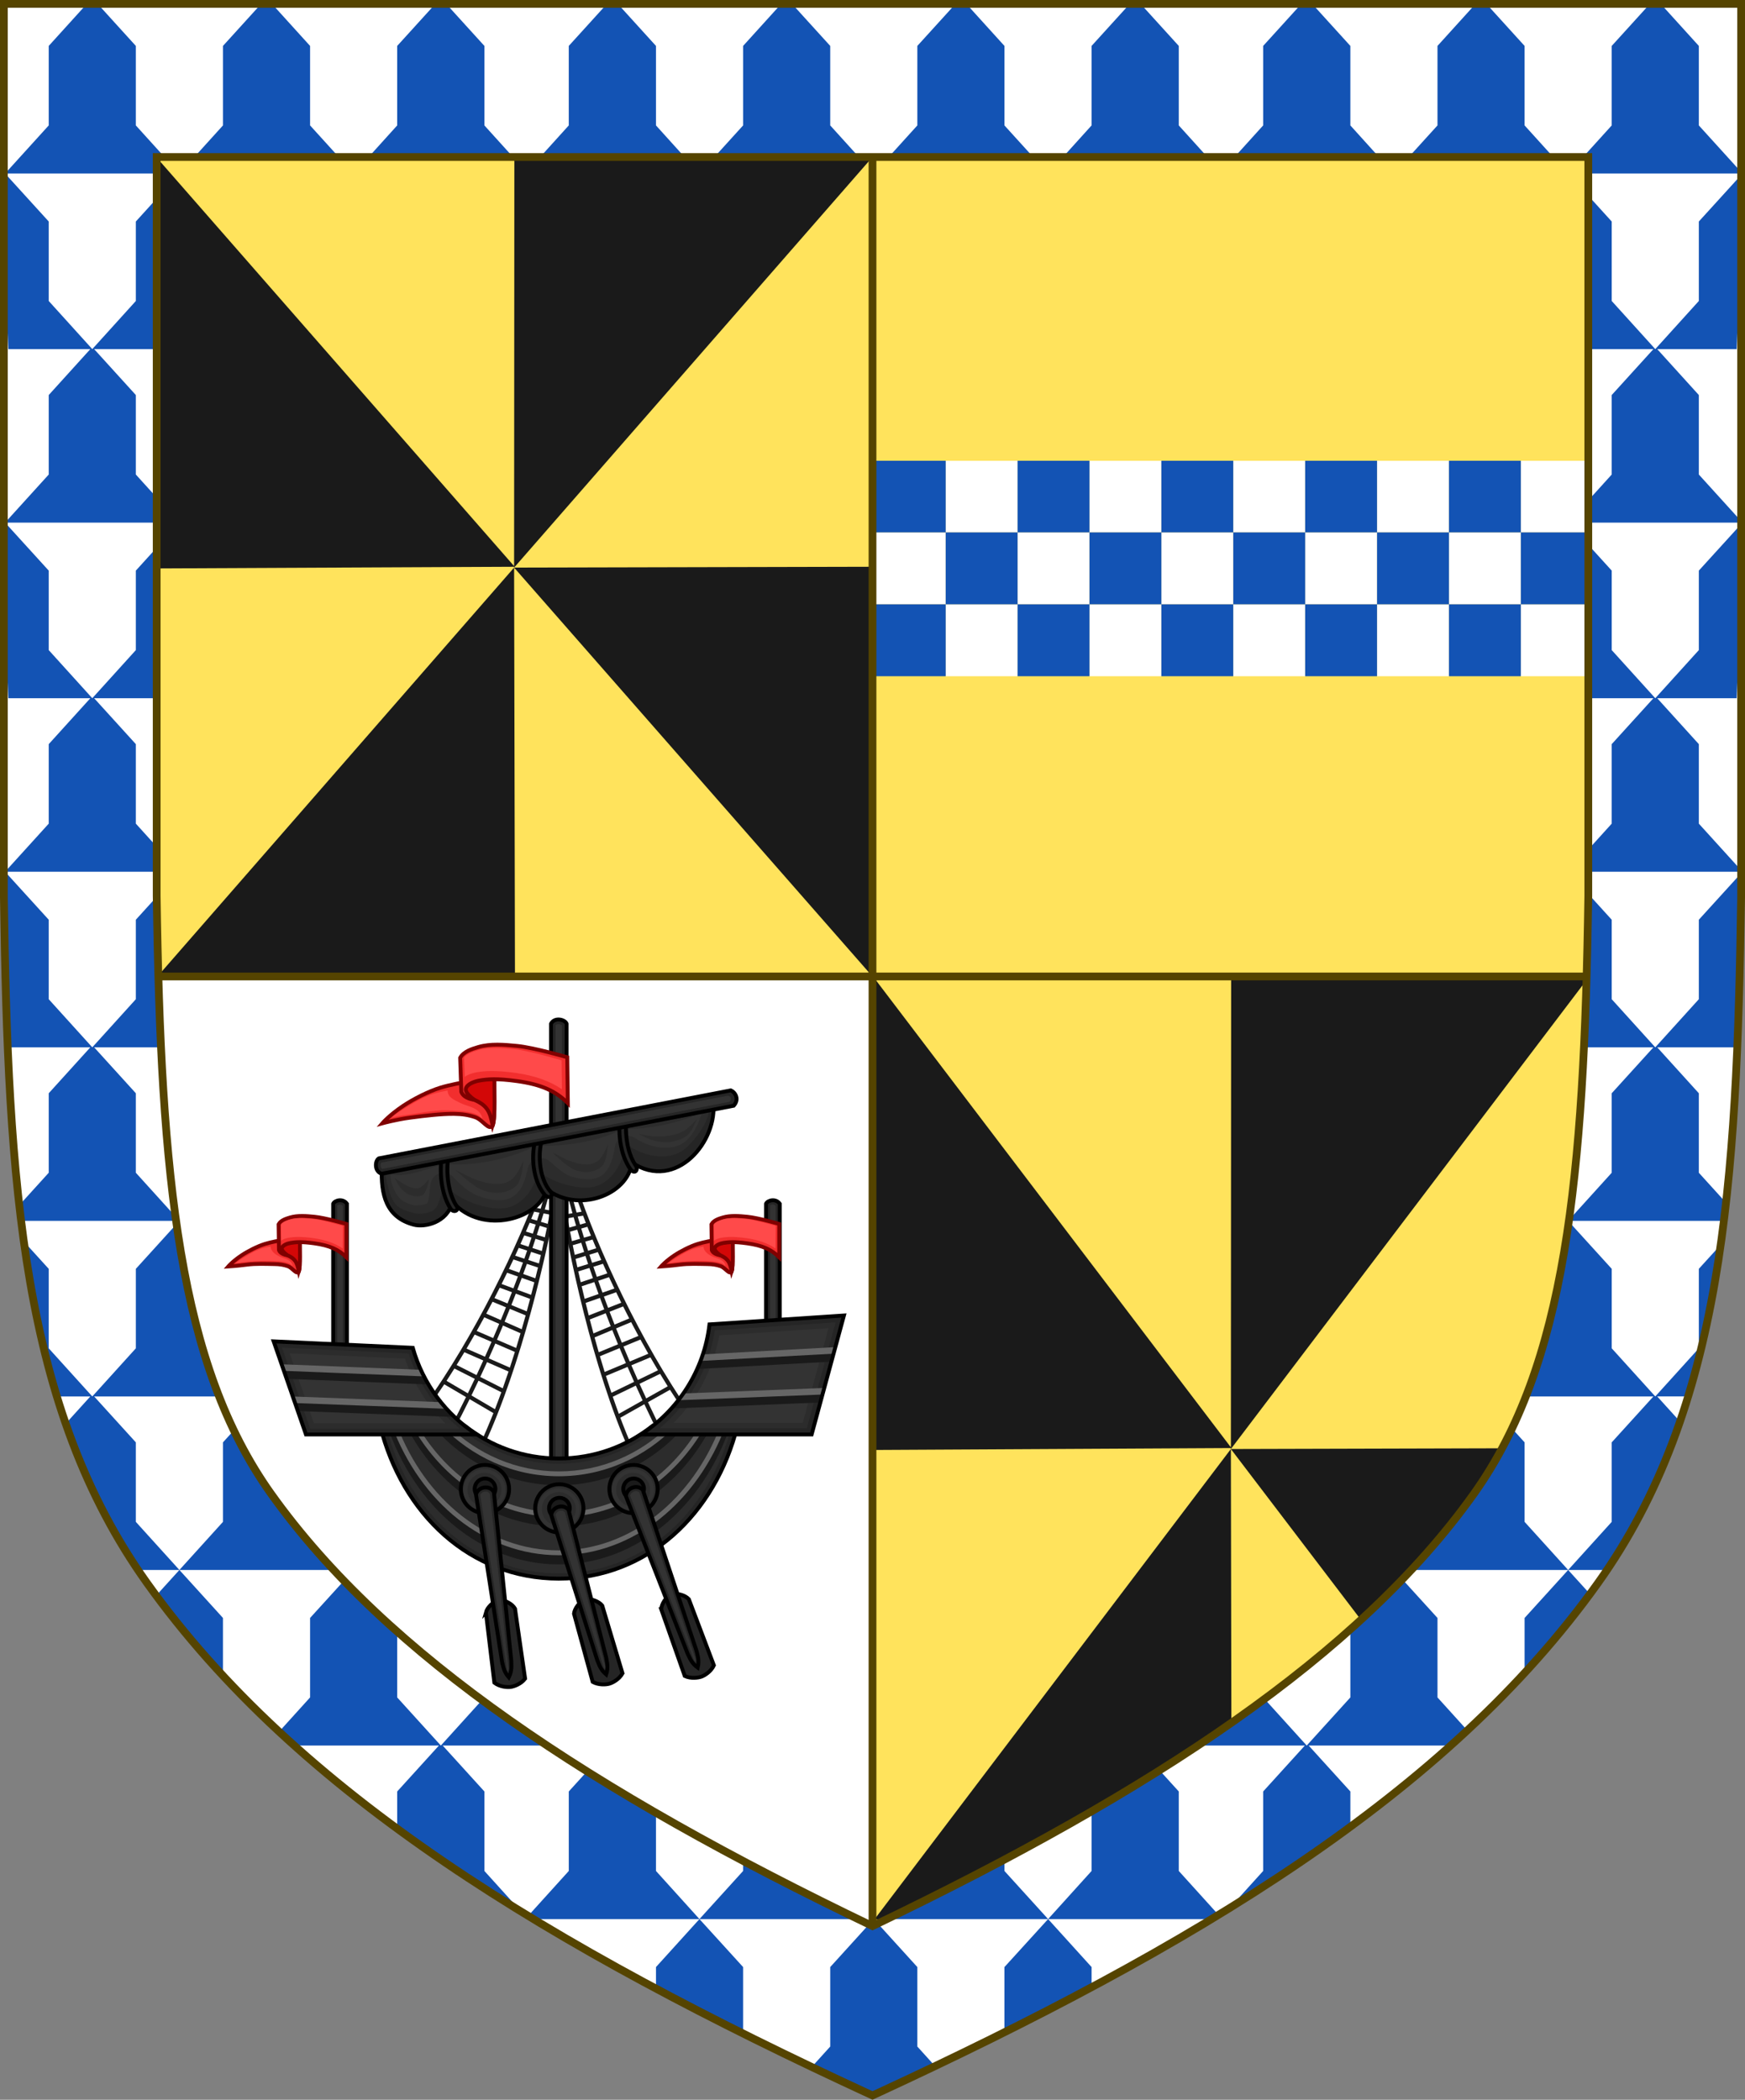
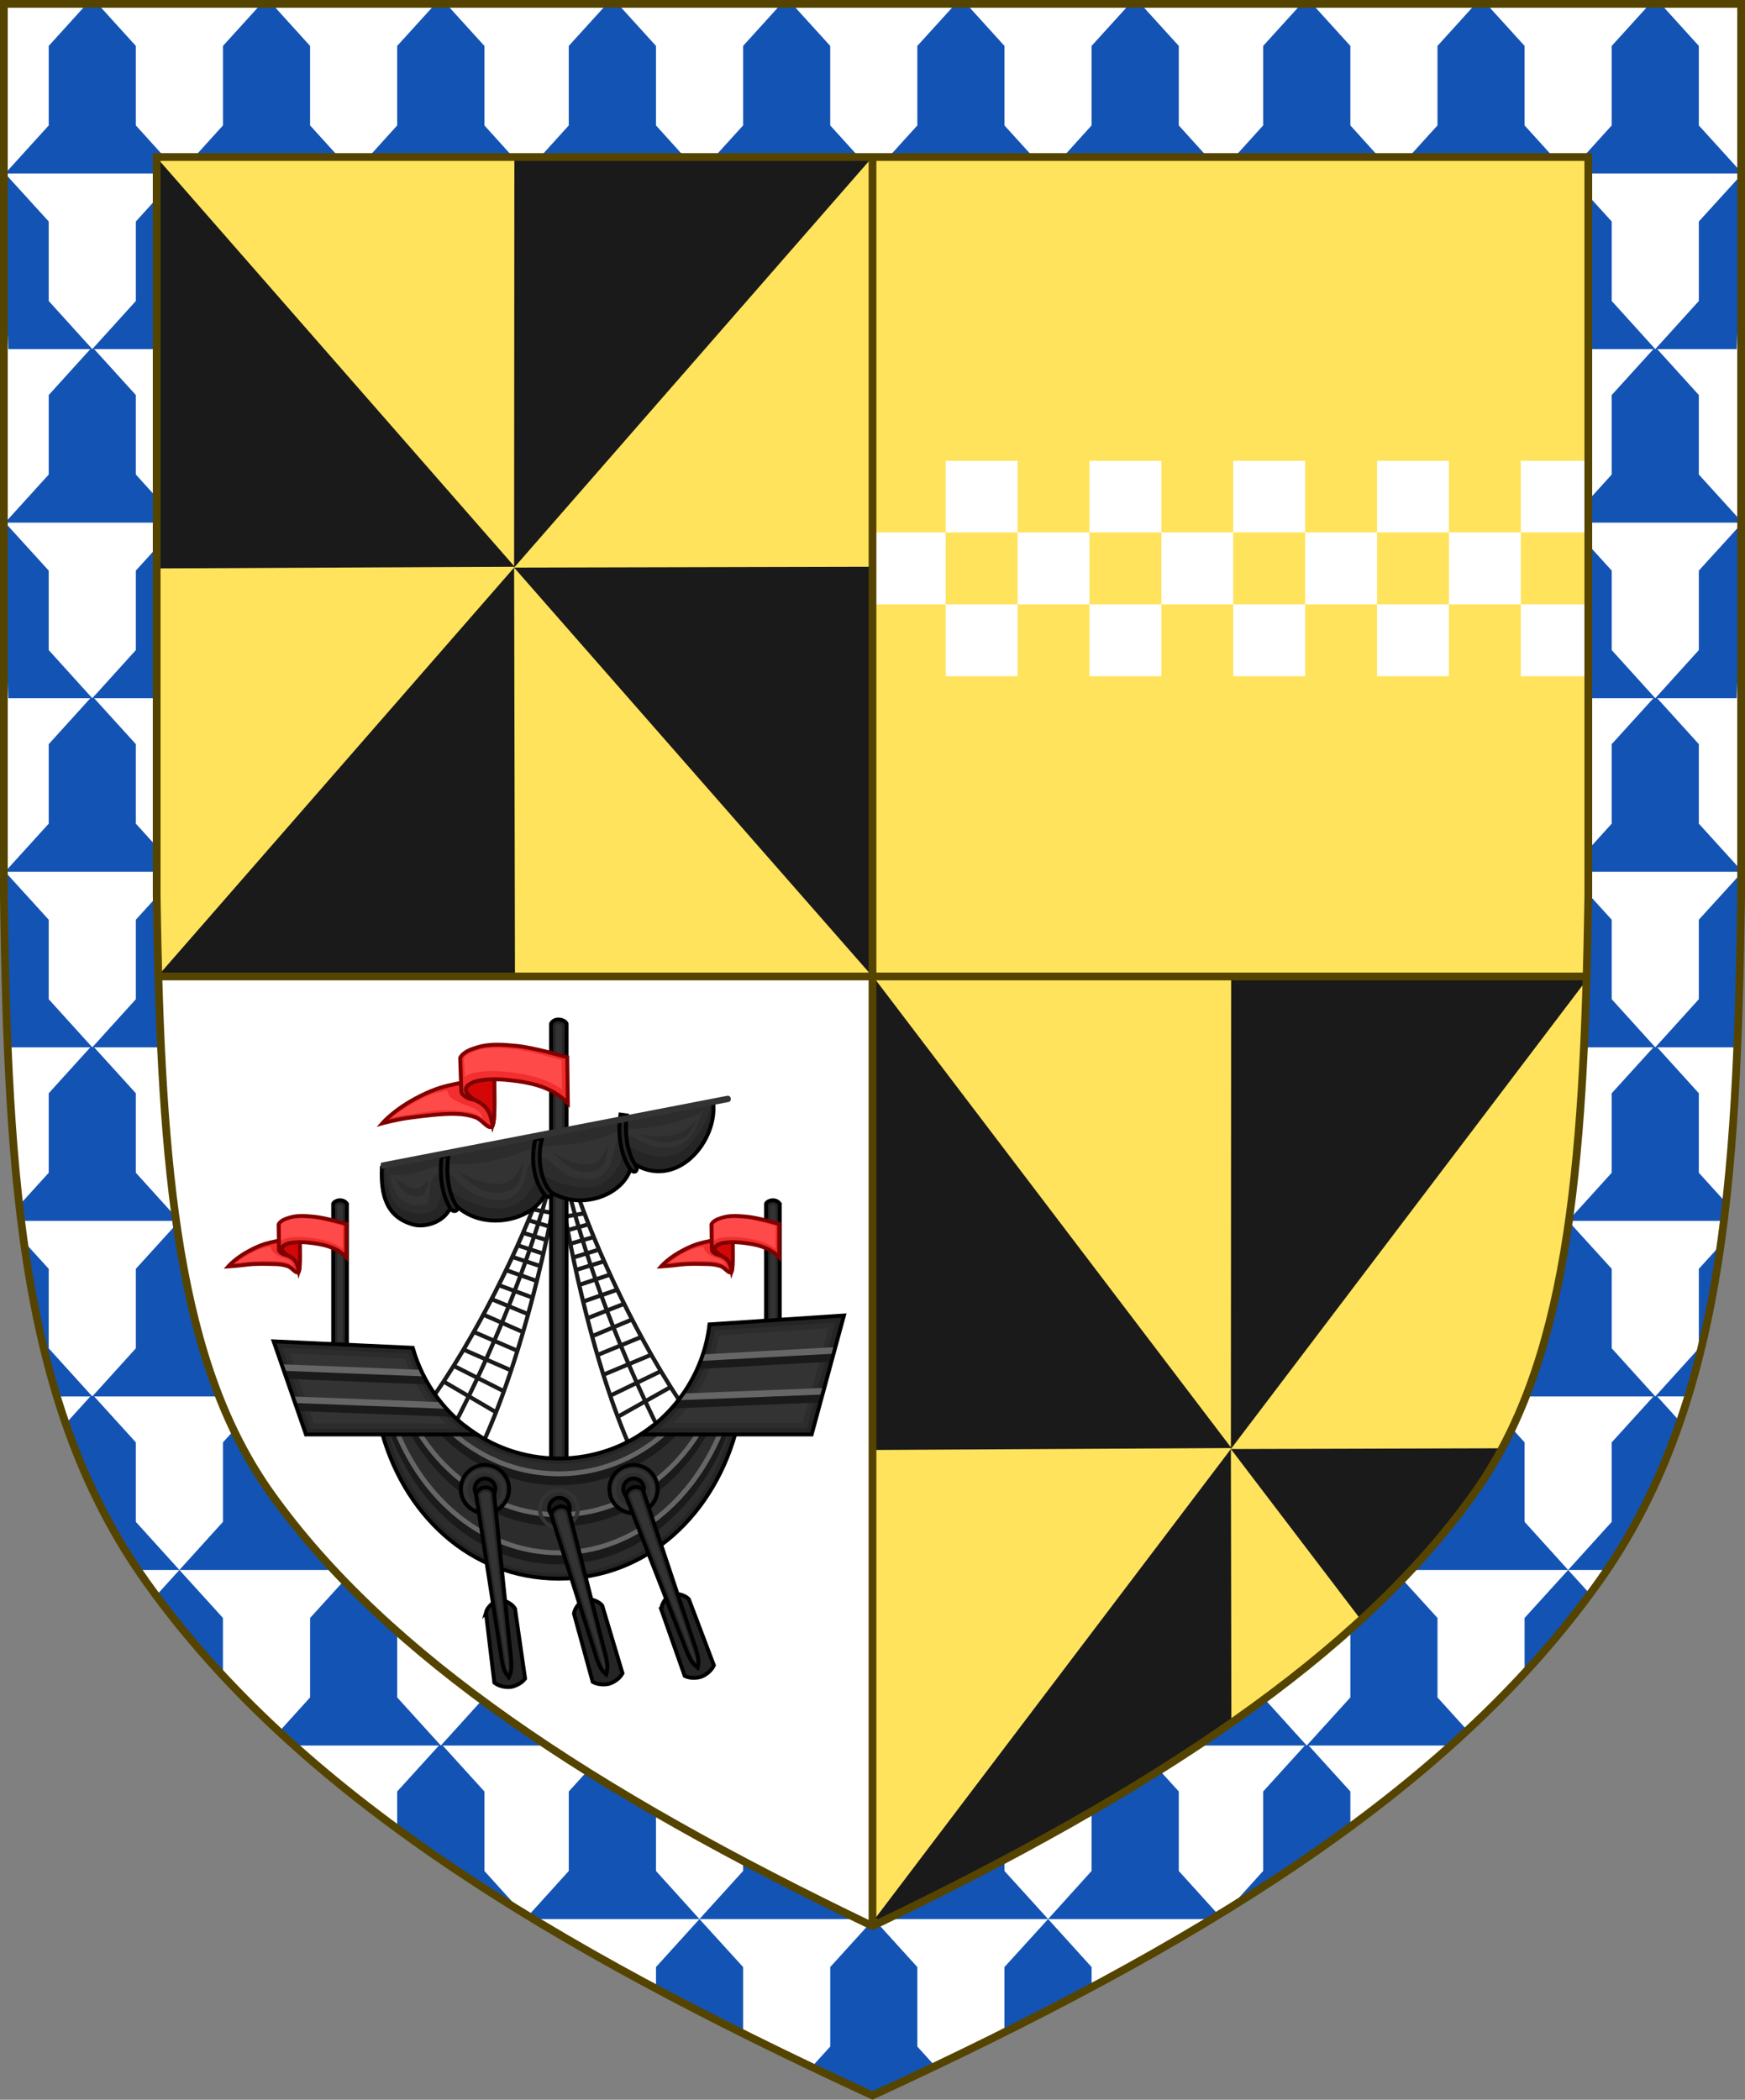
<svg xmlns="http://www.w3.org/2000/svg" xmlns:ns1="http://www.inkscape.org/namespaces/inkscape" xmlns:ns2="http://sodipodi.sourceforge.net/DTD/sodipodi-0.dtd" width="450" height="541.375" id="svg2" version="1.1" ns1:version="0.92.2 5c3e80d, 2017-08-06" ns2:docname="Arms of Campbell of Barcaldine.svg" ns1:export-filename="/Users/Soda/Desktop/UK of the GB and NI.png" ns1:export-xdpi="143.23364" ns1:export-ydpi="143.23364">
  <rect width="100%" height="100%" fill="#808080" stroke="none" />
  <defs id="defs4" />
  <ns2:namedview id="base" pagecolor="#ffffff" bordercolor="#666666" borderopacity="1.0" ns1:pageopacity="0.0" ns1:pageshadow="2" ns1:zoom="1.0658037" ns1:cx="225" ns1:cy="270.68774" ns1:document-units="px" ns1:current-layer="layer1" showgrid="false" ns1:window-width="1440" ns1:window-height="790" ns1:window-x="0" ns1:window-y="1" ns1:window-maximized="1" showguides="true" ns1:guide-bbox="true" ns1:object-nodes="false" ns1:snap-nodes="false" ns1:snap-page="true" ns1:snap-bbox="false" ns1:snap-grids="false" ns1:snap-to-guides="false" fit-margin-top="0" fit-margin-left="0" fit-margin-right="0" fit-margin-bottom="0">
    <ns1:grid type="xygrid" id="grid14322" empspacing="5" visible="true" enabled="true" snapvisiblegridlinesonly="true" originx="0" originy="-0.001" />
  </ns2:namedview>
  <g ns1:label="Layer" ns1:groupmode="layer" id="layer1" transform="translate(588.048,126.626)" style="display:inline">
    <path ns1:connector-curvature="0" id="path968" style="display:inline;fill:#ffffff;fill-opacity:1;stroke:none;stroke-width:2;stroke-miterlimit:4;stroke-dasharray:none;stroke-opacity:1" d="m -175.953,281.505 c 32.24,-45.131 35.83,-102.85 36.905,-176.814 v -230.318 h -224 -224 v 230.318 c 1.075,73.964 4.664,131.682 36.905,176.814 38.837,54.365 103.537,93.598 187.095,132.143 83.558,-38.545 148.258,-77.777 187.095,-132.143 z" ns2:nodetypes="scccccscs" />
    <path style="color:#000000;display:inline;overflow:visible;visibility:visible;fill:#1353b4;fill-opacity:1;fill-rule:nonzero;stroke:none;stroke-width:2.495;stroke-miterlimit:4;stroke-dasharray:none;marker:none" d="M 22.393,1 12.566,11.84 V 32.338 L 1.311,44.74 H 46.264 L 35.031,32.338 V 11.84 L 25.184,1 Z M 46.264,44.74 H 91.219 L 79.963,32.338 V 11.84 L 70.137,1 H 67.344 l -9.846,10.84 v 20.498 z m 0,0 L 35.031,57.111 V 77.604 L 23.799,90.01 12.566,77.604 V 57.111 L 1.311,44.74 1,45.084 v 1.705 C 1.213,61.851 1.537,76.23 2.152,90.01 H 23.299 L 12.566,101.852 v 20.496 L 1.311,134.75 H 46.264 L 35.031,122.348 v -20.496 L 24.275,90.01 H 68.252 L 57.498,101.852 v 20.496 L 46.264,134.75 H 91.219 L 79.963,122.348 v -20.496 L 69.23,90.01 h 43.953 l -10.756,11.842 v 20.496 L 91.219,134.75 h 44.238 c 0.002,-0.249 0.007,-0.496 0.01,-0.744 l -10.549,-11.658 v -20.496 L 114.162,90.01 h 20.635 22.635 l -10.756,11.842 v 20.496 l -11.209,12.387 v 0.016 h 44.908 l -11.209,-12.402 v -20.496 L 158.41,90.01 h 43.953 l -10.732,11.842 v 20.496 L 180.375,134.75 h 44.955 l -11.232,-12.402 v -20.496 L 203.342,90.01 h 43.977 L 236.562,101.852 v 20.496 L 225.33,134.75 h 44.955 l -11.258,-12.402 v -20.496 L 248.297,90.01 H 292.25 l -10.756,11.842 v 20.496 L 270.285,134.75 h 44.238 c 0.002,-0.249 0.007,-0.496 0.01,-0.744 l -10.551,-11.658 v -20.496 l -10.754,-11.842 h 20.635 22.635 l -10.756,11.842 v 20.496 l -11.209,12.387 v 0.016 h 44.908 l -11.211,-12.402 v -20.496 L 337.477,90.01 h 43.953 l -10.732,11.842 v 20.496 L 359.441,134.75 h 44.953 l -11.232,-12.402 v -20.496 L 382.406,90.01 h 43.977 l -10.754,11.842 v 20.496 L 404.395,134.75 H 449 v -0.385 l -10.906,-12.018 v -20.496 L 427.361,90.01 h 20.486 C 448.462,76.23 448.787,61.851 449,46.789 v -1.666 l -10.906,11.988 v 20.492 l -11.232,12.406 -11.232,-12.406 V 57.111 L 404.395,44.74 393.162,57.111 v 20.492 l -11.232,12.406 -11.232,-12.406 V 57.111 L 359.441,44.74 348.23,57.111 v 20.492 l -11.256,12.406 -11.232,-12.406 V 57.111 L 314.52,45.598 303.982,57.111 V 77.604 L 292.75,90.01 281.494,77.604 V 57.111 L 270.285,44.74 259.027,57.111 V 77.604 L 247.795,90.01 236.562,77.604 V 57.111 L 225.33,44.74 214.098,57.111 v 20.492 l -11.234,12.406 -11.232,-12.406 V 57.111 L 180.375,44.74 169.166,57.111 v 20.492 l -11.256,12.406 -11.234,-12.406 V 57.111 L 135.453,45.598 124.918,57.111 v 20.492 l -11.232,12.406 -11.258,-12.406 V 57.111 L 91.219,44.74 79.963,57.111 V 77.604 L 68.73,90.01 57.498,77.604 V 57.111 Z m 44.955,0 h 44.238 c 0.002,-0.249 0.007,-0.498 0.01,-0.746 L 124.918,32.338 V 11.84 L 115.07,1 h -2.795 l -9.848,10.84 v 20.498 z m 89.156,0 -11.209,-12.402 V 11.84 L 159.318,1 h -2.795 l -9.848,10.84 V 32.338 L 135.467,44.725 v 0.016 z m 0,0 h 44.955 L 214.098,32.338 V 11.84 L 204.25,1 h -2.793 l -9.826,10.84 v 20.498 z m 44.955,0 h 44.955 L 259.027,32.338 V 11.84 L 249.203,1 h -2.793 l -9.848,10.84 v 20.498 z m 44.955,0 h 44.238 c 0.002,-0.249 0.007,-0.498 0.01,-0.746 L 303.982,32.338 V 11.84 L 294.137,1 h -2.795 l -9.848,10.84 v 20.498 z m 89.156,0 -11.211,-12.402 V 11.84 L 338.385,1 h -2.795 l -9.848,10.84 V 32.338 L 314.533,44.725 v 0.016 z m 0,0 h 44.953 L 393.162,32.338 V 11.84 L 383.314,1 h -2.791 l -9.826,10.84 v 20.498 z m 44.953,0 H 449 V 44.354 L 438.094,32.338 V 11.84 L 428.268,1 h -2.793 l -9.846,10.84 v 20.498 z m 0,90.01 -11.232,12.371 v 20.494 l -11.232,12.406 -11.232,-12.406 V 147.121 L 359.441,134.75 348.23,147.121 v 20.494 l -11.256,12.406 -11.232,-12.406 v -20.494 l -11.223,-11.512 -10.537,11.512 v 20.494 L 292.75,180.021 281.494,167.615 V 147.121 L 270.285,134.75 259.027,147.121 v 20.494 L 247.795,180.021 236.562,167.615 V 147.121 L 225.33,134.75 214.098,147.121 v 20.494 l -11.234,12.406 -11.232,-12.406 V 147.121 L 180.375,134.75 169.166,147.121 v 20.494 l -11.256,12.406 -11.234,-12.406 v -20.494 l -11.223,-11.512 -10.535,11.512 v 20.494 l -11.232,12.406 -11.258,-12.406 V 147.121 L 91.219,134.75 79.963,147.121 v 20.494 L 68.73,180.021 57.498,167.615 V 147.121 L 46.264,134.75 35.031,147.121 v 20.494 L 23.799,180.021 12.566,167.615 V 147.121 L 1.311,134.75 1,135.094 v 1.707 c 0.213,15.062 0.537,29.441 1.152,43.221 H 23.299 l -10.732,11.84 v 20.498 L 1.311,224.762 H 46.264 L 35.031,212.359 V 191.861 L 24.275,180.021 h 43.977 l -10.754,11.84 v 20.498 L 46.264,224.762 H 91.219 L 79.963,212.359 V 191.861 L 69.23,180.021 h 43.953 l -10.756,11.84 v 20.498 l -11.209,12.402 h 44.238 c 0.002,-0.249 0.007,-0.498 0.01,-0.746 L 124.918,212.359 v -20.498 l -10.756,-11.84 h 20.635 22.635 l -10.756,11.84 v 20.498 l -11.209,12.387 v 0.016 h 44.908 L 169.166,212.359 V 191.861 l -10.756,-11.84 h 43.953 l -10.732,11.84 v 20.498 L 180.375,224.762 h 44.955 L 214.098,212.359 V 191.861 L 203.342,180.021 h 43.977 l -10.756,11.84 v 20.498 l -11.232,12.402 h 44.955 L 259.027,212.359 V 191.861 L 248.297,180.021 H 292.25 l -10.756,11.84 v 20.498 l -11.209,12.402 h 44.238 c 0.002,-0.249 0.007,-0.498 0.01,-0.746 l -10.551,-11.656 v -20.498 l -10.754,-11.84 h 20.635 22.635 l -10.756,11.84 v 20.498 l -11.209,12.387 v 0.016 h 44.908 L 348.231,212.359 V 191.861 L 337.477,180.021 h 43.953 l -10.732,11.84 v 20.498 l -11.256,12.402 h 44.953 L 393.162,212.359 V 191.861 l -10.756,-11.84 h 43.977 l -10.754,11.84 v 20.498 l -11.234,12.402 H 449 V 224.375 l -10.906,-12.016 v -20.498 l -10.732,-11.84 h 20.486 c 0.615,-13.779 0.94,-28.158 1.152,-43.221 v -1.666 l -10.906,11.986 v 20.494 l -11.232,12.406 -11.232,-12.406 v -20.494 z m 0,90.012 -11.232,12.371 V 257.625 L 381.93,270.031 370.697,257.625 v -20.492 l -11.256,-12.371 -11.211,12.371 V 257.625 L 336.975,270.031 325.742,257.625 v -20.492 l -11.223,-11.514 -10.537,11.514 V 257.625 L 292.75,270.031 281.494,257.625 v -20.492 l -11.209,-12.371 -11.258,12.371 V 257.625 L 247.795,270.031 236.562,257.625 v -20.492 l -11.232,-12.371 -11.232,12.371 V 257.625 L 202.863,270.031 191.631,257.625 V 237.133 L 180.375,224.762 169.166,237.133 V 257.625 L 157.91,270.031 146.676,257.625 v -20.492 l -11.223,-11.514 -10.535,11.514 V 257.625 L 113.686,270.031 102.428,257.625 V 237.133 L 91.219,224.762 79.963,237.133 V 257.625 L 68.73,270.031 57.498,257.625 V 237.133 L 46.264,224.762 35.031,237.133 V 257.625 L 23.799,270.031 12.566,257.625 V 237.133 L 1.311,224.762 1,225.105 v 1.705 c 0.213,15.062 0.537,29.441 1.152,43.221 H 23.299 l -10.732,11.842 v 20.496 l -7.592,8.365 c 0.153,1.351 0.309,2.7 0.475,4.037 H 46.264 L 35.031,302.369 v -20.496 l -10.756,-11.842 h 43.977 l -10.754,11.842 v 20.496 L 46.264,314.771 H 91.219 L 79.963,302.369 v -20.496 l -10.732,-11.842 h 43.953 l -10.756,11.842 v 20.496 l -11.209,12.402 h 44.238 c 0.002,-0.249 0.007,-0.496 0.01,-0.744 l -10.549,-11.658 v -20.496 l -10.756,-11.842 h 20.635 22.635 l -10.756,11.842 v 20.496 l -11.209,12.387 v 0.016 h 44.908 l -11.209,-12.402 v -20.496 l -10.756,-11.842 h 43.953 l -10.732,11.842 v 20.496 L 180.375,314.771 h 44.955 l -11.232,-12.402 v -20.496 l -10.756,-11.842 h 43.977 l -10.756,11.842 v 20.496 l -11.232,12.402 h 44.955 l -11.258,-12.402 v -20.496 l -10.73,-11.842 H 292.25 l -10.756,11.842 v 20.496 l -11.209,12.402 h 44.238 c 0.002,-0.249 0.007,-0.496 0.01,-0.744 l -10.551,-11.658 v -20.496 l -10.754,-11.842 h 20.635 22.635 l -10.756,11.842 v 20.496 l -11.209,12.387 v 0.016 h 44.908 l -11.211,-12.402 v -20.496 l -10.754,-11.842 h 43.953 l -10.732,11.842 v 20.496 l -11.256,12.402 h 44.953 l -11.232,-12.402 v -20.496 l -10.756,-11.842 h 43.977 l -10.754,11.842 v 20.496 l -11.234,12.402 h 40.156 c 0.192,-1.551 0.373,-3.114 0.549,-4.684 l -7.006,-7.719 v -20.496 l -10.732,-11.842 h 20.486 c 0.615,-13.779 0.94,-28.158 1.152,-43.221 v -1.666 l -10.906,11.988 V 257.625 L 426.861,270.031 415.629,257.625 v -20.492 z m 0,90.01 -11.232,12.371 v 20.494 l -11.232,12.406 -11.232,-12.406 v -20.494 l -11.256,-12.371 -11.211,12.371 v 20.494 l -11.256,12.406 -11.232,-12.406 v -20.494 l -11.223,-11.512 -10.537,11.512 v 20.494 L 292.75,360.043 281.494,347.637 v -20.494 l -11.209,-12.371 -11.258,12.371 v 20.494 l -11.232,12.406 -11.232,-12.406 v -20.494 l -11.232,-12.371 -11.232,12.371 v 20.494 l -11.234,12.406 -11.232,-12.406 v -20.494 l -11.256,-12.371 -11.209,12.371 v 20.494 l -11.256,12.406 -11.234,-12.406 v -20.494 l -11.223,-11.512 -10.535,11.512 v 20.494 l -11.232,12.406 -11.258,-12.406 v -20.494 l -11.209,-12.371 -11.256,12.371 v 20.494 L 68.73,360.043 57.498,347.637 v -20.494 l -11.234,-12.371 -11.232,12.371 v 20.494 L 23.799,360.043 12.566,347.637 v -20.494 l -6.42,-7.055 c 1.961,14.104 4.7,27.403 8.531,39.955 h 8.621 l -6.354,7.01 c 4.667,13.453 10.745,26.005 18.652,37.73 H 46.264 L 35.031,392.381 V 371.883 L 24.275,360.043 h 43.977 l -10.754,11.84 v 20.498 L 46.264,404.783 H 91.219 L 79.963,392.381 V 371.883 L 69.23,360.043 h 43.953 l -10.756,11.84 v 20.498 L 91.219,404.783 h 44.238 c 0.002,-0.249 0.007,-0.498 0.01,-0.746 L 124.918,392.381 v -20.498 l -10.756,-11.84 h 20.635 22.635 l -10.756,11.84 v 20.498 l -11.209,12.387 v 0.016 h 44.908 l -11.209,-12.402 v -20.498 l -10.756,-11.84 h 43.953 l -10.732,11.84 v 20.498 L 180.375,404.783 h 44.955 L 214.098,392.381 V 371.883 L 203.342,360.043 h 43.977 l -10.756,11.84 v 20.498 l -11.232,12.402 h 44.955 L 259.027,392.381 V 371.883 L 248.297,360.043 H 292.25 l -10.756,11.84 v 20.498 l -11.209,12.402 h 44.238 c 0.002,-0.249 0.007,-0.498 0.01,-0.746 l -10.551,-11.656 v -20.498 l -10.754,-11.84 h 20.635 22.635 l -10.756,11.84 v 20.498 l -11.209,12.387 v 0.016 h 44.908 L 348.231,392.381 V 371.883 L 337.477,360.043 h 43.953 l -10.732,11.84 v 20.498 l -11.256,12.402 h 44.953 l -11.232,-12.402 v -20.498 l -10.756,-11.84 h 43.977 l -10.754,11.84 v 20.498 l -11.234,12.402 h 10.008 c 8.011,-11.879 14.141,-24.609 18.832,-38.262 l -5.873,-6.479 h 7.961 c 3.752,-12.294 6.452,-25.309 8.404,-39.092 l -5.633,6.191 v 20.494 l -11.232,12.406 -11.232,-12.406 v -20.494 z m 0,90.012 -11.232,12.371 v 14.16 c 6.045,-6.549 11.663,-13.324 16.848,-20.348 z m -44.953,0 -11.211,12.371 v 20.492 l -11.256,12.406 -11.232,-12.406 V 417.154 l -11.223,-11.514 -10.537,11.514 v 20.492 L 292.75,450.053 281.494,437.646 V 417.154 l -11.209,-12.371 -11.258,12.371 v 20.492 L 247.795,450.053 236.562,437.646 V 417.154 l -11.232,-12.371 -11.232,12.371 v 20.492 l -11.234,12.406 -11.232,-12.406 V 417.154 L 180.375,404.783 169.166,417.154 v 20.492 l -11.256,12.406 -11.234,-12.406 V 417.154 l -11.223,-11.514 -10.535,11.514 v 20.492 l -11.232,12.406 -11.258,-12.406 V 417.154 L 91.219,404.783 79.963,417.154 v 20.492 l -7.992,8.828 c 1.294,1.201 2.611,2.392 3.936,3.578 h 37.277 l -10.756,11.842 v 9.58 c 10.022,7.349 20.686,14.45 31.951,21.371 l -9.461,-10.455 v -20.496 l -10.756,-11.842 h 20.635 22.635 l -10.756,11.842 v 20.496 l -10.469,11.57 c 0.455,0.277 0.908,0.555 1.365,0.832 H 180.375 l -11.209,-12.402 v -20.496 l -10.756,-11.842 h 43.953 l -10.732,11.842 v 20.496 L 180.375,494.793 h 44.955 l -11.232,-12.402 v -20.496 l -10.756,-11.842 h 43.977 l -10.756,11.842 v 20.496 l -11.232,12.402 h 44.955 l -11.258,-12.402 v -20.496 l -10.73,-11.842 H 292.25 l -10.756,11.842 v 20.496 l -11.209,12.402 h 42.143 c 0.6,-0.363 1.195,-0.728 1.791,-1.092 l -10.236,-11.311 v -20.496 l -10.754,-11.842 h 20.635 22.635 l -10.756,11.842 v 20.496 l -8.648,9.557 c 10.974,-6.789 21.356,-13.759 31.137,-20.963 v -9.09 l -10.754,-11.842 h 36.617 c 1.448,-1.296 2.884,-2.599 4.295,-3.912 l -7.691,-8.494 V 417.154 Z m -89.156,90.01 -11.258,12.371 v 16.803 c 7.683,-3.837 15.174,-7.702 22.467,-11.605 v -5.197 z m -44.955,0 -11.232,12.371 v 20.494 l -4.77,5.268 c 5.001,2.385 10.077,4.763 15.223,7.139 h 0.898 c 5.305,-2.449 10.533,-4.901 15.684,-7.359 l -4.57,-5.047 v -20.494 z m -44.955,0 -11.209,12.371 v 5.549 c 7.293,3.895 14.783,7.752 22.465,11.582 V 507.164 Z M 46.264,404.783 l -5.979,6.586 c 5.293,7.138 11.03,14.02 17.213,20.668 V 417.154 Z M 1.311,224.762 1,224.418 v 0.344 z m 0,-90.012 L 1,134.408 v 0.342 z m 0,-90.01 L 1,44.396 v 0.344 z" transform="translate(-588.048,-126.626)" id="path1015" ns1:connector-curvature="0" />
    <g id="g34921" style="fill:#ffeb51;fill-opacity:1;stroke:#806600;stroke-width:1.5;stroke-miterlimit:4;stroke-dasharray:none" transform="translate(0,-7.906)">
      <g transform="translate(0,-1)" id="g28316" style="fill:#ffeb51;fill-opacity:1;stroke:#806600;stroke-width:1.5;stroke-miterlimit:4;stroke-dasharray:none" />
      <g transform="translate(0,-1)" id="g28303" style="fill:#ffeb51;fill-opacity:1;stroke:#806600;stroke-width:1.5;stroke-miterlimit:4;stroke-dasharray:none" />
    </g>
    <g id="g6659" transform="translate(0,-0.027)">
      <g transform="translate(0,10.802)" id="g6663" />
    </g>
    <g style="stroke-width:0.888;stroke-miterlimit:4;stroke-dasharray:none" id="g11618-9-0-2" transform="matrix(1.127,0,0,1.127,186.794,233.424)" />
    <g id="g6663-8" transform="matrix(1.145,0,0,1.145,1430.151,21.315)" style="stroke-width:1.31;stroke-miterlimit:4;stroke-dasharray:none" />
    <g style="stroke-width:0.772;stroke-miterlimit:4;stroke-dasharray:none" id="g11618-9-0-2-0" transform="matrix(1.295,0,0,1.295,121.073,160.443)" />
    <g style="stroke-width:0.87;stroke-miterlimit:4;stroke-dasharray:none" id="g13998" transform="matrix(1.149,0,0,1.149,-93.647,-107.877)" />
    <g style="stroke-width:0.772;stroke-miterlimit:4;stroke-dasharray:none" id="g11618-9-0-2-0-2" transform="matrix(1.295,0,0,1.295,-126.892,-684.592)" />
    <g style="stroke-width:0.87;stroke-miterlimit:4;stroke-dasharray:none" id="g13998-3" transform="matrix(1.149,0,0,1.149,-341.611,-952.912)" />
    <g style="stroke-width:0.888;stroke-miterlimit:4;stroke-dasharray:none" id="g11618-9-0-2-9" transform="matrix(0.169,0,0,0.178,1533.593,564.701)" />
    <g id="g13998-5" transform="matrix(0.15,0,0,0.158,1505.556,527.839)" />
    <g style="display:inline;stroke-width:1;stroke-miterlimit:4;stroke-dasharray:none" id="g16963-90-4" transform="matrix(0.12,-0.095,0.09,0.126,1666.233,675.448)" />
    <g id="g5592" transform="translate(-2.104,-2.071)">
      <g id="g11832">
        <g id="g4499">
          <g transform="translate(0,22.952)" id="g4484" />
          <g transform="matrix(1,0,0,0.994,0,0.129)" id="g7104" />
        </g>
      </g>
    </g>
    <path ns1:connector-curvature="0" id="path968-7" style="display:inline;fill:none;fill-opacity:1;stroke:#554400;stroke-width:2;stroke-miterlimit:4;stroke-dasharray:none;stroke-opacity:1" d="m -175.953,281.505 c 32.24,-45.131 35.83,-102.85 36.905,-176.814 v -230.318 h -224 -224 v 230.318 c 1.075,73.964 4.664,131.682 36.905,176.814 38.837,54.365 103.537,93.598 187.095,132.143 83.558,-38.545 148.258,-77.777 187.095,-132.143 z" ns2:nodetypes="scccccscs" />
    <g id="g1090" transform="rotate(-90,-363.048,122.532)" />
    <path ns1:connector-curvature="0" style="display:inline;fill:#ffe35c;fill-opacity:1;stroke:none;stroke-width:1;stroke-miterlimit:4;stroke-dasharray:none;stroke-opacity:1" d="m -178.699,125.179 c -1.301,54.767 -5.905,98.407 -30.108,133.176 -32.011,45.986 -85.336,79.173 -154.202,111.777 V 125.179 Z" id="path840" />
    <path style="display:inline;fill:#1a1a1a;fill-opacity:1;stroke:none;stroke-width:1.073;stroke-miterlimit:4;stroke-dasharray:none;stroke-opacity:1" d="m 225.174,251.805 c 0,40.414 -0.116,81.309 -0.135,122.039 l 92.379,-0.494 v 0.248 l 91.914,-121.178 c 0.005,-0.207 0.013,-0.408 0.018,-0.615 h -91.863 l -0.068,121.355 z m 92.244,121.793 33.527,44.02 c 10.732,-10.192 20.198,-21.002 28.295,-32.635 2.611,-3.75 4.981,-7.611 7.156,-11.57 z m 0,0 -91.932,121.297 h 3.43 c 33.541,-16.031 63.331,-32.262 88.633,-50.135 z" transform="translate(-588.048,-126.626)" id="path3245-4" ns1:connector-curvature="0" />
    <path id="path1266" d="m -547.715,125.179 c 1.301,54.767 5.905,98.407 30.108,133.176 32.011,45.986 85.336,79.173 154.202,111.777 V 125.179 Z" style="display:inline;fill:#ffffff;fill-opacity:1;stroke:none;stroke-width:1;stroke-miterlimit:4;stroke-dasharray:none;stroke-opacity:1" ns1:connector-curvature="0" />
    <path ns1:connector-curvature="0" style="display:inline;fill:#ffe35c;fill-opacity:1;stroke:none;stroke-width:1;stroke-miterlimit:4;stroke-dasharray:none;stroke-opacity:1" d="M -363.091,-86.094 V 125.095 h -184.311 c -0.127,-5.349 -0.234,-10.767 -0.312,-16.331 V -86.094 Z" id="path842" />
    <path ns1:connector-curvature="0" style="display:inline;fill:#ffe35c;fill-opacity:1;stroke:none;stroke-width:1;stroke-miterlimit:4;stroke-dasharray:none;stroke-opacity:1" d="M -178.397,-85.609 V 109.248 c -0.079,5.564 -0.186,10.982 -0.312,16.331 h -184.313 V -85.609 Z" id="path844" />
    <g style="display:inline" id="g1158" transform="matrix(0.824,0,0,0.824,412.786,-80.23)">
      <path ns1:connector-curvature="0" id="path947" transform="translate(-588.048,-126.626)" d="m -353.096,236.902 v 22.5 h 22.5 v -22.5 z m 22.5,0 h 22.5 v -22.412 h -22.5 z m 22.5,0 v 22.5 h 22.5 v -22.5 z m 22.5,0 h 22.5 v -22.412 h -22.5 z m 22.5,0 v 22.5 h 22.5 v -22.5 z m 22.5,0 h 22.5 v -22.412 h -22.5 z m 22.5,0 v 22.5 h 22.5 v -22.5 z m 22.5,0 h 22.5 v -22.412 h -22.5 z m 22.5,0 v 22.5 h 22.5 v -22.5 z m 22.5,0 h 21.5 v -22.412 h -21.5 z m 0,22.5 v 22.5 h 20.848 c 0.228,-7.449 0.398,-14.963 0.527,-22.5 z m -22.5,0 h -22.5 v 22.5 h 22.5 z m -45,0 h -22.5 v 22.5 h 22.5 z m -45,0 h -22.5 v 22.5 h 22.5 z m -45,0 h -22.5 v 22.5 h 22.5 z" style="display:inline;fill:#ffffff;fill-opacity:1;stroke:none;stroke-width:2.281;stroke-miterlimit:4;stroke-dasharray:none;stroke-opacity:1" ns2:nodetypes="ccccccccccccccccccccccccccccccccccccccccccccccccccccccccccccccccccccccccccc" />
-       <path style="display:inline;fill:#1353b4;fill-opacity:1;stroke:none;stroke-width:0.333;stroke-linecap:round;stroke-miterlimit:4;stroke-dasharray:none;stroke-opacity:1" d="m -941.144,110.276 h 22.5 V 87.864 h -22.5 z m 22.5,0 v 22.5 h 22.5 v -22.5 z m 22.5,0 h 22.5 V 87.864 h -22.5 z m 22.5,0 v 22.5 h 22.5 v -22.5 z m 22.5,0 h 22.5 V 87.864 h -22.5 z m 22.5,0 v 22.5 h 22.5 v -22.5 z m 22.5,0 h 22.5 V 87.864 h -22.5 z m 22.5,0 v 22.5 h 22.5 v -22.5 z m 22.5,0 h 22.5 V 87.864 h -22.5 z m 22.5,0 v 22.5 h 21.371 c 0.043,-2.473 0.092,-4.917 0.129,-7.428 v -15.072 z m 0,22.5 h -22.5 v 22.5 h 22.5 z m -45,0 h -22.5 v 22.5 h 22.5 z m -45,0 h -22.5 v 22.5 h 22.5 z m -45,0 h -22.5 v 22.5 h 22.5 z m -45,0 h -22.5 v 22.5 h 22.5 z" id="path1027" ns1:connector-curvature="0" ns2:nodetypes="cccccccccccccccccccccccccccccccccccccccccccccccccccccccccccccccccccccccccccc" />
    </g>
    <path style="display:inline;fill:#1a1a1a;fill-opacity:1;stroke:none;stroke-width:1;stroke-miterlimit:4;stroke-dasharray:none;stroke-opacity:1" d="m -363.091,-86.093 -92.38,105.809 v -0.215 l -92.38,0.43 c 0.019,-35.385 0.135,-70.913 0.135,-106.024 l 92.244,105.429 0.068,-105.429 z m -92.38,105.809 0.224,105.379 h -92.156 z m 0,0 92.38,-0.215 V 125.095 Z" id="path3245" ns1:connector-curvature="0" />
    <g id="g1924" style="stroke-width:2;stroke-miterlimit:4;stroke-dasharray:none" transform="translate(0,3.28125e-6)">
      <path ns1:connector-curvature="0" d="m -547.346,125.137 h 368.594 M -363.049,-85.854 v 455.824" style="fill:none;stroke:#554400;stroke-width:2;stroke-linecap:butt;stroke-linejoin:miter;stroke-miterlimit:4;stroke-dasharray:none;stroke-opacity:1" id="path26500" />
      <path ns1:connector-curvature="0" id="path952" d="M -547.643,-86.148 V 104.289 c 1.065,72.888 5.775,121.012 29.562,154.311 h 0.002 c 29.77,41.673 82.425,76.521 155.029,111.375 72.605,-34.854 125.261,-69.702 155.031,-111.375 23.788,-33.299 28.497,-81.423 29.562,-154.311 V -86.148 h -184.594 z" style="display:inline;fill:none;stroke:#554400;stroke-width:2;stroke-miterlimit:4;stroke-dasharray:none;stroke-opacity:1" />
    </g>
    <g id="g23783" style="display:inline;stroke-width:2.344;stroke-miterlimit:4;stroke-dasharray:none" transform="matrix(0.427,0,0,0.427,-289.84,154.515)">
      <path transform="translate(-588.048,-126.626)" ns1:connector-curvature="0" id="path23617" d="m 221.367,166.34 c -10.397,35.89 -35.709,90.751 -64.182,134.383 l -0.021,-0.014 -0.309,0.525 c -4.056,6.198 -8.175,12.169 -12.324,17.82 l 2.016,1.477 c 3.846,-5.238 7.661,-10.751 11.426,-16.451 l 13.156,7.709 c -3.131,6.38 -6.301,12.619 -9.49,18.689 l 2.213,1.164 c 3.172,-6.038 6.325,-12.243 9.439,-18.586 l 14.365,8.416 c -2.575,6.493 -5.256,12.808 -8.053,18.83 l 2.268,1.053 c 22.787,-49.059 38.178,-115.91 45.098,-154.68 6.068,38.527 20.437,107.237 42.773,157.578 l 2.285,-1.014 c -2.693,-6.069 -5.264,-12.429 -7.727,-18.965 l 14.508,-8.168 c 3.005,6.395 6.05,12.654 9.117,18.746 l 2.232,-1.125 c -3.084,-6.124 -6.145,-12.418 -9.166,-18.852 l 13.287,-7.48 c 3.666,5.765 7.386,11.343 11.141,16.646 l 2.041,-1.443 c -4.051,-5.722 -8.067,-11.762 -12.016,-18.029 l -0.299,-0.531 -0.023,0.014 c -27.716,-44.116 -52.078,-99.405 -61.855,-135.469 l -2.414,0.654 c 2.487,9.172 5.893,19.54 10.041,30.629 l -3.014,0.502 c -2.848,-10.128 -5.412,-20.227 -7.627,-30.215 l -0.594,0.133 c 0.048,-0.33 0.113,-0.729 0.158,-1.049 l -2.475,-0.354 c -0.095,0.663 -0.225,1.464 -0.33,2.17 l -0.881,0.109 c 0.214,-0.873 0.441,-1.748 0.65,-2.619 l -2.43,-0.584 c -2.387,9.948 -5.124,20.002 -8.146,30.08 l -3.006,-0.555 c 4.338,-11.016 7.924,-21.324 10.568,-30.451 z m 3.865,8.461 c 0.175,1.305 0.344,2.583 0.549,4.012 -0.995,5.962 -2.213,12.747 -3.703,20.312 l -3.398,-0.629 c 2.372,-7.926 4.562,-15.835 6.553,-23.695 z m 3.656,0.572 c 1.951,8.421 4.125,16.904 6.512,25.41 l -3.408,0.568 c -1.522,-8.498 -2.74,-16.076 -3.674,-22.514 0.192,-1.165 0.398,-2.374 0.57,-3.465 z m -16.633,24.48 3.219,0.592 c -0.488,1.604 -0.998,3.208 -1.5,4.812 l -3.484,-1.047 c 0.601,-1.463 1.189,-2.916 1.766,-4.357 z m 5.697,1.049 3.646,0.672 c -0.364,1.817 -0.769,3.741 -1.16,5.629 l -4.07,-1.225 c 0.529,-1.692 1.07,-3.385 1.584,-5.076 z m 23.846,1.348 c 0.552,1.451 1.116,2.913 1.691,4.387 l -3.502,0.988 c -0.475,-1.613 -0.958,-3.226 -1.418,-4.838 z m -5.713,0.951 c 0.485,1.7 0.996,3.401 1.496,5.102 l -4.092,1.154 c -0.358,-1.894 -0.73,-3.824 -1.062,-5.646 z m -26.553,3.332 3.697,1.113 c -0.58,1.829 -1.173,3.656 -1.771,5.484 l -4.174,-1.271 c 0.767,-1.788 1.514,-3.564 2.248,-5.326 z m 6.092,1.832 4.309,1.297 c -0.39,1.856 -0.805,3.762 -1.221,5.676 l -4.859,-1.479 c 0.599,-1.831 1.19,-3.662 1.771,-5.494 z m 28.781,0.611 c 0.703,1.775 1.42,3.562 2.156,5.363 l -4.195,1.199 c -0.566,-1.838 -1.127,-3.675 -1.676,-5.514 z m -6.121,1.727 c 0.55,1.842 1.109,3.682 1.676,5.523 l -4.885,1.395 c -0.382,-1.921 -0.765,-3.833 -1.123,-5.695 z m -32.002,3.463 4.391,1.338 c -0.606,1.829 -1.2,3.659 -1.822,5.486 l -4.877,-1.586 c 0.783,-1.756 1.554,-3.502 2.309,-5.238 z m 6.783,2.066 5.111,1.557 c -0.424,1.927 -0.842,3.838 -1.291,5.814 l -5.656,-1.838 c 0.628,-1.842 1.225,-3.689 1.836,-5.533 z m 34.459,0.432 c 0.724,1.749 1.464,3.508 2.217,5.277 l -4.902,1.502 c -0.591,-1.838 -1.154,-3.678 -1.729,-5.518 z m -6.818,1.949 c 0.579,1.855 1.144,3.71 1.74,5.562 l -5.688,1.74 c -0.415,-1.984 -0.799,-3.902 -1.189,-5.836 z m -37.756,3.086 5.076,1.65 c -0.561,1.626 -1.128,3.253 -1.701,4.877 l -5.527,-1.807 c 0.728,-1.578 1.446,-3.154 2.152,-4.721 z m 7.455,2.424 5.914,1.926 c -0.385,1.676 -0.773,3.353 -1.176,5.059 l -6.439,-2.104 c 0.574,-1.625 1.14,-3.253 1.701,-4.881 z m 40.32,0.131 c 0.679,1.578 1.369,3.165 2.07,4.756 l -5.557,1.711 c -0.545,-1.634 -1.084,-3.268 -1.617,-4.904 z m -7.496,2.295 c 0.533,1.637 1.072,3.274 1.617,4.908 l -6.475,1.992 c -0.373,-1.712 -0.732,-3.396 -1.088,-5.078 z m -43.494,2.156 5.766,1.883 c -0.723,2.025 -1.471,4.043 -2.213,6.062 l -6.266,-2.211 c 0.918,-1.918 1.824,-3.829 2.713,-5.734 z m 54.084,2.607 c 0.856,1.921 1.728,3.848 2.613,5.781 l -6.303,2.102 c -0.707,-2.032 -1.419,-4.062 -2.107,-6.1 z m -45.939,0.053 6.695,2.186 c -0.511,2.137 -1.066,4.337 -1.604,6.512 l -7.324,-2.582 c 0.748,-2.038 1.503,-4.071 2.232,-6.115 z m 37.75,2.467 c 0.694,2.056 1.414,4.104 2.127,6.154 l -7.367,2.455 c -0.5,-2.184 -1.018,-4.394 -1.492,-6.539 z m -49.691,2.877 6.488,2.287 c -0.885,2.386 -1.786,4.763 -2.695,7.139 l -7.135,-2.625 c 1.131,-2.271 2.248,-4.539 3.342,-6.801 z m 61.539,2.672 c 1.054,2.28 2.133,4.567 3.225,6.857 l -7.18,2.502 c -0.868,-2.391 -1.728,-4.783 -2.572,-7.184 z m -52.691,0.447 7.584,2.674 c -0.627,2.504 -1.28,5.028 -1.941,7.57 L 202.08,247 c 0.913,-2.386 1.818,-4.775 2.707,-7.172 z m 43.791,2.52 c 0.848,2.412 1.712,4.815 2.584,7.217 l -8.402,2.928 c -0.617,-2.553 -1.227,-5.087 -1.811,-7.602 z m -57.109,3.412 7.367,2.711 c -0.877,2.27 -1.763,4.532 -2.66,6.789 l -7.893,-3.246 c 1.077,-2.085 2.137,-4.17 3.186,-6.254 z m 70.324,2.748 c 1.012,2.102 2.035,4.205 3.076,6.309 l -7.947,3.109 c -0.858,-2.272 -1.705,-4.55 -2.543,-6.834 z m -60.609,0.826 8.611,3.168 c -0.66,2.506 -1.315,5.004 -2.008,7.535 l -9.297,-3.824 c 0.909,-2.287 1.805,-4.58 2.693,-6.879 z m 50.834,2.58 c 0.849,2.314 1.705,4.622 2.574,6.924 l -9.361,3.664 c -0.649,-2.543 -1.26,-5.051 -1.877,-7.568 z m -64.893,2.326 8.123,3.342 c -1.034,2.576 -2.077,5.143 -3.135,7.699 l -8.791,-3.861 c 1.285,-2.389 2.552,-4.783 3.803,-7.18 z m 78.865,2.822 c 1.209,2.418 2.434,4.833 3.678,7.244 l -8.855,3.709 c -1.013,-2.575 -2.013,-5.158 -3.002,-7.752 z m -68.43,1.471 9.561,3.932 c -0.771,2.781 -1.563,5.571 -2.373,8.367 l -10.344,-4.545 c 1.065,-2.575 2.115,-5.159 3.156,-7.754 z m 57.922,2.641 c 0.996,2.612 2.001,5.216 3.021,7.809 l -10.42,4.365 c -0.762,-2.809 -1.505,-5.613 -2.229,-8.406 z m -73.352,2.453 9.02,3.963 c -1.199,2.872 -2.409,5.728 -3.635,8.57 l -9.943,-4.295 c 1.539,-2.733 3.061,-5.48 4.559,-8.238 z m 88.691,2.906 c 1.45,2.783 2.922,5.557 4.414,8.316 l -10.016,4.123 c -1.176,-2.863 -2.337,-5.741 -3.486,-8.633 z m -77.381,2.062 10.598,4.656 c -0.871,2.965 -1.756,5.93 -2.67,8.895 L 189.812,277.154 c 1.224,-2.838 2.432,-5.691 3.629,-8.559 z m 65.986,2.711 c 1.147,2.888 2.306,5.761 3.48,8.619 l -11.641,4.793 c -0.863,-2.98 -1.698,-5.96 -2.518,-8.939 z m -83.094,2.75 10.188,4.4 c -1.308,3.007 -2.627,5.994 -3.961,8.961 l -11.141,-4.881 c 1.658,-2.805 3.295,-5.633 4.914,-8.48 z m 100.104,3.004 c 1.57,2.875 3.158,5.732 4.768,8.564 l -11.223,4.688 c -1.283,-2.99 -2.551,-5.998 -3.807,-9.027 z m -87.621,2.389 11.801,5.098 c -0.987,3.159 -1.991,6.315 -3.027,9.453 l -12.738,-5.58 c 1.335,-2.971 2.656,-5.96 3.965,-8.971 z m 75.047,2.789 c 1.257,3.032 2.526,6.044 3.811,9.037 l -12.832,5.359 c -0.982,-3.156 -1.932,-6.328 -2.865,-9.504 z m -93.734,2.465 11.406,4.994 c -1.344,2.964 -2.701,5.902 -4.066,8.82 l -12.039,-6.088 c 1.58,-2.548 3.147,-5.128 4.699,-7.727 z m 112.33,3.109 c 1.507,2.625 3.028,5.232 4.564,7.807 l -12.143,5.879 c -1.315,-2.941 -2.62,-5.902 -3.912,-8.889 z m -98.635,2.889 12.965,5.678 c -1.14,3.402 -2.305,6.786 -3.502,10.137 l -13.584,-6.871 c 1.385,-2.959 2.759,-5.937 4.121,-8.943 z m 84.838,2.873 c 1.31,3.029 2.633,6.031 3.967,9.014 l -13.701,6.635 c -1.139,-3.371 -2.245,-6.775 -3.326,-10.195 z m -104.564,0.982 12.314,6.227 c -1.389,2.944 -2.786,5.857 -4.193,8.748 l -12.869,-7.541 c 1.595,-2.444 3.176,-4.927 4.748,-7.434 z m 124.221,3.213 c 1.529,2.534 3.067,5.043 4.619,7.514 l -12.996,7.318 c -1.357,-2.914 -2.705,-5.851 -4.043,-8.818 z m -109.672,4.143 13.783,6.971 c -1.253,3.453 -2.535,6.869 -3.848,10.238 l -14.201,-8.322 c 1.431,-2.936 2.854,-5.895 4.266,-8.887 z m 95,2.961 c 1.36,3.015 2.732,5.998 4.111,8.959 l -14.344,8.076 c -1.255,-3.391 -2.477,-6.829 -3.67,-10.303 z" style="color:#000000;font-style:normal;font-variant:normal;font-weight:normal;font-stretch:normal;font-size:medium;line-height:normal;font-family:sans-serif;font-variant-ligatures:normal;font-variant-position:normal;font-variant-caps:normal;font-variant-numeric:normal;font-variant-alternates:normal;font-feature-settings:normal;text-indent:0;text-align:start;text-decoration:none;text-decoration-line:none;text-decoration-style:solid;text-decoration-color:#000000;letter-spacing:normal;word-spacing:normal;text-transform:none;writing-mode:lr-tb;direction:ltr;text-orientation:mixed;dominant-baseline:auto;baseline-shift:baseline;text-anchor:start;white-space:normal;shape-padding:0;clip-rule:nonzero;display:inline;overflow:visible;visibility:visible;opacity:1;isolation:auto;mix-blend-mode:normal;color-interpolation:sRGB;color-interpolation-filters:linearRGB;solid-color:#000000;solid-opacity:1;vector-effect:none;fill:#1a1a1a;fill-opacity:1;fill-rule:nonzero;stroke:none;stroke-width:2.344;stroke-linecap:butt;stroke-linejoin:miter;stroke-miterlimit:4;stroke-dasharray:none;stroke-dashoffset:0;stroke-opacity:1;color-rendering:auto;image-rendering:auto;shape-rendering:auto;text-rendering:auto;enable-background:accumulate" />
      <g id="g8717" style="stroke-width:2.344;stroke-miterlimit:4;stroke-dasharray:none">
        <g id="g5867" transform="matrix(1.951,0,0,1.951,-1356.245,-942.82)" style="fill:#444444;fill-opacity:1;stroke-width:1.201;stroke-miterlimit:4;stroke-dasharray:none" />
        <g style="stroke-width:1.201;stroke-miterlimit:4;stroke-dasharray:none" id="g7614" transform="matrix(1.951,0,0,1.951,-1357.83,-942.82)">
          <path ns2:nodetypes="ccccc" ns1:connector-curvature="0" id="rect7594" d="m 508.567,462.609 c 1.102,-2.109 4.291,-1.351 4.835,0 v 138.692 h -4.835 z" style="color:#000000;display:inline;overflow:visible;visibility:visible;fill:#252525;fill-opacity:1;stroke:#000000;stroke-width:1.201;stroke-miterlimit:4;stroke-dasharray:none;stroke-opacity:1;marker:none;enable-background:accumulate" />
          <path ns2:nodetypes="cccccc" id="path7611" d="m 511.062,462.75 c -0.497,-0.047 -0.823,0.053 -1.062,0.344 v 136.775 h 1.969 V 463.094 c -0.027,0.05 -0.36,-0.292 -0.906,-0.344 z" style="color:#000000;display:inline;overflow:visible;visibility:visible;fill:#333333;fill-opacity:1;stroke:none;stroke-width:1.201;stroke-miterlimit:4;stroke-dasharray:none;marker:none;enable-background:accumulate" ns1:connector-curvature="0" />
        </g>
        <g style="stroke-width:1.201;stroke-miterlimit:4;stroke-dasharray:none" id="g5802" transform="matrix(1.951,0,0,1.951,-1357.83,-942.82)">
          <path ns2:nodetypes="csccccc" ns1:connector-curvature="0" id="path5741" d="m 456.206,507.108 c -0.36,8.371 1.315,15.461 9.935,17.709 3.317,0.865 10.297,-0.575 11.943,-7.056 9.301,10.529 27.21,5.152 29.107,-3.995 9.461,7.519 25.098,2.087 26.444,-8.181 13.712,9.138 26.734,-6.856 25.112,-18.834 z" style="fill:#252525;fill-opacity:1;stroke:#000000;stroke-width:1.201;stroke-linecap:butt;stroke-linejoin:miter;stroke-miterlimit:4;stroke-dasharray:none;stroke-opacity:1" />
          <path ns2:nodetypes="ccssscscsccsccsc" ns1:connector-curvature="0" id="path5785" d="m 557.824,487.545 -100.626,19.35 c -0.019,3.364 1.161,7.688 2.225,9.963 1.232,2.633 3.184,3.433 7.031,4.437 1.069,0.279 3.347,0.183 5.281,-0.688 1.935,-0.87 2.614,-4.342 3.282,-6.969 0.173,-0.705 -0.299,-1.29 0.407,-1.458 0.707,-0.167 0.221,0.092 0.691,0.645 4.122,4.666 13.401,7.804 18.713,6.75 5.312,-1.054 8.57,-6.378 9.282,-9.812 0.277,-1.308 -0.026,-1.975 1.03,-1.156 4.131,3.283 12.795,5.774 17.501,4.25 4.706,-1.524 7.963,-6.928 8.514,-11.125 0.168,-1.331 0.242,-2.147 1.361,-1.406 6.17,4.112 13.595,4.596 17.875,0.688 3.72,-3.397 7.314,-8.723 7.432,-13.469 z" style="fill:#2c2c2c;fill-opacity:1;stroke:none;stroke-width:1.201;stroke-miterlimit:4;stroke-dasharray:none" />
          <path ns1:connector-curvature="0" id="path5790" transform="matrix(1.019,0,0,1.019,383.075,189.867)" d="m 169.438,292.92 -0.986,1.955 c -5.726,2.601 -15.234,4.978 -23.244,4.738 -8.889,4.271 -17.777,5.182 -26.666,5.191 -9.575,4.65 -20.187,6.169 -27.754,5.404 -5.468,1.503 -10.938,4.157 -16.406,3.193 0.098,2.501 0.598,3.553 1.303,5.031 1.056,2.214 2.362,3.499 5.822,4.385 0.316,0.081 2.554,0.097 4.029,-0.555 0.023,-0.01 0.017,-0.007 0.125,-0.217 0.108,-0.21 0.249,-0.621 0.348,-1.174 0.198,-1.106 0.252,-3.46 0.66,-5.037 0.361,-1.442 1.494,-2.478 2.928,-2.811 1.419,-0.329 2.876,0.085 3.869,1.205 0.01,0.011 0.023,0.02 0.033,0.031 1.806,1.993 4.621,4.597 7.553,5.715 2.947,1.124 6.021,1.528 8.15,1.113 2.111,-0.411 3.553,-1.605 4.658,-3.182 1.105,-1.576 1.961,-4.936 2.279,-6.443 0.305,-1.413 1.401,-2.335 2.549,-2.748 1.148,-0.413 2.581,-0.391 3.744,0.494 0.011,0.01 0.021,0.019 0.031,0.029 1.813,1.414 4.378,4.165 7.164,4.932 2.786,0.767 5.582,0.906 7.363,0.34 1.787,-0.568 2.973,-1.813 3.871,-3.553 0.898,-1.74 1.408,-3.919 1.668,-5.867 0.185,-1.44 1.184,-2.463 2.299,-2.965 1.115,-0.502 2.542,-0.586 3.775,0.215 5.672,3.709 12.189,3.932 15.611,0.865 2.661,-2.385 4.526,-6.81 5.223,-10.287 z m -1.961,3.729 c 0,0 -1.376,3.39 -2.637,4.662 -0.777,0.784 -2.725,1.656 -2.883,1.656 -0.157,0 -2.223,0.674 -3.375,0.705 -1.644,0.045 -3.301,-0.26 -4.875,-0.736 -1.398,-0.423 -3.988,-1.84 -3.988,-1.84 0,0 2.763,0.641 4.172,0.736 1.872,0.127 3.8,0.111 5.643,-0.246 1.462,-0.284 2.927,-0.731 4.201,-1.502 1.453,-0.879 3.742,-3.436 3.742,-3.436 z m -27.02,7.605 c 0,0 -0.253,4.557 -1.504,6.258 -0.833,1.133 -2.252,1.774 -3.588,2.055 -1.668,0.35 -3.477,0.1 -5.061,-0.553 -2.595,-1.07 -6.717,-5.275 -6.717,-5.275 0,0 3.371,1.86 5.152,2.545 1.819,0.699 3.739,1.176 5.674,1.074 1.155,-0.06 2.375,-0.467 3.252,-1.258 1.471,-1.327 2.791,-4.846 2.791,-4.846 z m -25.672,4.938 c 0,0 -0.312,5.291 -1.84,7.27 -1.018,1.318 -2.723,2.066 -4.355,2.393 -2.039,0.407 -4.289,0.115 -6.225,-0.645 -3.171,-1.245 -8.189,-6.135 -8.189,-6.135 0,0 4.11,2.18 6.287,2.977 2.223,0.813 4.599,1.374 6.963,1.256 1.411,-0.07 2.883,-0.581 3.955,-1.502 1.797,-1.544 3.404,-5.613 3.404,-5.613 z m -39.135,5.275 c 0,0 2.985,2.257 4.725,2.822 0.869,0.282 1.863,0.538 2.729,0.246 1.275,-0.431 2.975,-2.73 2.975,-2.73 0,0 -0.437,3.764 -1.809,4.785 -0.931,0.693 -2.343,0.534 -3.467,0.244 -1.177,-0.303 -2.219,-1.091 -3.066,-1.963 -0.923,-0.949 -2.086,-3.404 -2.086,-3.404 z" style="fill:#333333;fill-opacity:1;stroke:none;stroke-width:1.179;stroke-miterlimit:4;stroke-dasharray:none" />
          <path ns2:nodetypes="ccccccccccccccc" ns1:connector-curvature="0" id="path5743" d="m 530.062,490.719 c -0.767,4.988 -0.353,12.037 3.125,17 1.433,1.648 2.465,-0.015 1.656,-1.156 -2.993,-4.271 -3.486,-10.982 -2.781,-15.562 z m -26.219,7.219 c -1.468,5.254 -1.114,12.813 2.729,17.563 1.363,1.514 2.847,0.468 1.927,-0.844 -3.507,-3.89 -4.098,-11.332 -2.75,-16.156 z m -29.062,5.562 c -0.727,4.724 -0.394,11.297 2.598,16.195 0.846,1.486 2.528,0.927 2.183,-0.32 -2.993,-4.271 -3.486,-10.982 -2.781,-15.562 z" style="color:#000000;font-style:normal;font-variant:normal;font-weight:normal;font-stretch:normal;font-size:medium;line-height:normal;font-family:Sans;-inkscape-font-specification:Sans;text-indent:0;text-align:start;text-decoration:none;text-decoration-line:none;letter-spacing:normal;word-spacing:normal;text-transform:none;writing-mode:lr-tb;direction:ltr;baseline-shift:baseline;text-anchor:start;display:inline;overflow:visible;visibility:visible;fill:#252525;fill-opacity:1;stroke:#000000;stroke-width:1.201;stroke-miterlimit:4;stroke-dasharray:none;stroke-opacity:1;marker:none;enable-background:accumulate" />
        </g>
        <g style="stroke-width:1.201;stroke-miterlimit:4;stroke-dasharray:none" id="g7620" transform="matrix(-0.37,-1.915,1.915,-0.37,-1165.59,1195.383)">
-           <path style="color:#000000;display:inline;overflow:visible;visibility:visible;fill:#252525;fill-opacity:1;stroke:#000000;stroke-width:1.201;stroke-miterlimit:4;stroke-dasharray:none;stroke-opacity:1;marker:none;enable-background:accumulate" d="m 508.567,462.609 c 1.102,-2.109 4.291,-1.351 4.835,0 v 111.01 c -0.925,1.381 -3.288,2.098 -4.835,0 z" id="path7622" ns1:connector-curvature="0" ns2:nodetypes="ccccc" />
          <path style="color:#000000;display:inline;overflow:visible;visibility:visible;fill:#333333;fill-opacity:1;stroke:none;stroke-width:1.201;stroke-miterlimit:4;stroke-dasharray:none;marker:none;enable-background:accumulate" d="m 511.062,462.75 c -0.497,-0.047 -0.823,0.053 -1.062,0.344 v 109.279 c -0.014,0.787 1.636,1.31 1.969,0 V 463.094 c -0.027,0.05 -0.36,-0.292 -0.906,-0.344 z" id="path7624" ns1:connector-curvature="0" ns2:nodetypes="cccccc" />
        </g>
        <g style="stroke-width:1.201;stroke-miterlimit:4;stroke-dasharray:none" id="g5950" transform="matrix(1.951,0,0,1.951,-1357.83,-942.82)">
          <path style="fill:#f22e2e;fill-opacity:1;stroke:#800000;stroke-width:1.201;stroke-linecap:butt;stroke-linejoin:miter;stroke-miterlimit:4;stroke-dasharray:none;stroke-opacity:1" d="m 490.795,479.301 c -0.196,5.651 0.701,11.985 -0.279,14.891 -1.292,1.571 -3.008,-1.83 -5.408,-2.651 -2.093,-0.716 -4.044,-0.998 -6.527,-1.03 -3.851,-0.05 -8.935,0.541 -13.703,1.179 -4.258,0.569 -8.528,1.741 -8.528,1.741 0,0 2.208,-2.572 6.483,-5.416 3.233,-2.15 7.768,-4.454 11.475,-5.608 5.566,-1.732 16.487,-3.105 16.487,-3.105 z" id="path5905" ns1:connector-curvature="0" ns2:nodetypes="ccssscssc" />
          <path ns2:nodetypes="ccccc" ns1:connector-curvature="0" id="path5903" d="m 491.105,477.543 c -0.196,5.651 0.391,13.625 -0.589,16.531 -0.891,-4.449 -1.623,-6.46 -7.009,-8.435 -3.138,-1.728 -1.676,-3.149 -2.274,-4.707 z" style="fill:#d30707;fill-opacity:1;stroke:#800000;stroke-width:1.201;stroke-linecap:butt;stroke-linejoin:miter;stroke-miterlimit:4;stroke-dasharray:none;stroke-opacity:1" />
          <path ns2:nodetypes="cssccsssccc" ns1:connector-curvature="0" id="path5872" d="m 480.449,473.16 c 1.045,-1.909 3.523,-2.726 5.613,-3.333 3.82,-1.109 7.968,-0.731 11.928,-0.351 5.309,0.51 15.612,3.508 15.612,3.508 l 0.175,14.208 c -3.793,-3.794 -8.266,-5.795 -15.743,-6.83 -6.226,-0.861 -9.129,-0.584 -11.494,-0.192 -1.553,0.257 -4.058,1.087 -4.336,2.637 -0.25,1.393 2.631,3.333 2.631,3.333 0,4.6e-4 -3.24,-0.285 -4.034,-2.456 z" style="display:inline;fill:#f22e2e;fill-opacity:1;stroke:#800000;stroke-width:1.201;stroke-linecap:butt;stroke-linejoin:miter;stroke-miterlimit:4;stroke-dasharray:none;stroke-opacity:1" />
          <path style="display:inline;fill:#ff4a4a;fill-opacity:1;stroke:none;stroke-width:1.201;stroke-miterlimit:4;stroke-dasharray:none" d="m 491.367,470.123 c -1.908,-0.003 -3.723,0.167 -5.406,0.656 -1.896,0.551 -3.608,1.363 -4.312,2.312 l 0.219,6 c 0.207,-0.131 0.39,-0.332 0.594,-0.438 1.09,-0.562 2.249,-0.876 3.188,-1.031 2.477,-0.41 5.683,-0.659 12.031,0.219 5.858,0.81 10.74,2.601 14.258,5.051 l -0.094,-8.969 c -1.834,-0.519 -10.266,-3.009 -14.601,-3.426 -1.971,-0.189 -3.971,-0.372 -5.875,-0.375 z" id="path5914" ns1:connector-curvature="0" ns2:nodetypes="csccsssccscc" />
          <path style="fill:#ff4a4a;fill-opacity:1;stroke:none;stroke-width:1.201;stroke-miterlimit:4;stroke-dasharray:none" d="m 472.075,484.326 c -3.497,1.089 -7.842,3.794 -10.943,5.857 -0.862,0.574 -1.255,0.974 -1.938,1.5 1.301,-0.267 1.461,-0.396 2.938,-0.594 4.785,-0.64 9.76,-1.723 13.787,-1.67 2.589,0.034 6.676,0.206 8.923,0.975 1.076,0.368 1.829,0.98 2.5,1.562 -0.767,-3.489 -4.44,-3.619 -6.799,-4.8 -2.084,-1.043 -3.927,-1.732 -3.999,-3.893 -1.611,0.338 -3.273,0.69 -4.469,1.062 z" id="path5942" ns1:connector-curvature="0" ns2:nodetypes="sscssscscs" />
        </g>
        <g style="stroke-width:1.201;stroke-miterlimit:4;stroke-dasharray:none" id="g5969" transform="matrix(1.951,0,0,1.951,-1357.83,-907.128)">
          <g style="stroke-width:1.201;stroke-miterlimit:4;stroke-dasharray:none" id="g7605">
            <path style="color:#000000;display:inline;overflow:visible;visibility:visible;fill:#252525;fill-opacity:1;stroke:#000000;stroke-width:1.201;stroke-miterlimit:4;stroke-dasharray:none;stroke-opacity:1;marker:none;enable-background:accumulate" d="m 441.138,500.029 c 0.501,-1.094 3.029,-1.746 4.263,0 v 44.201 h -4.263 z" id="rect7563" ns1:connector-curvature="0" ns2:nodetypes="ccccc" />
            <path style="color:#000000;display:inline;overflow:visible;visibility:visible;fill:#333333;fill-opacity:1;stroke:none;stroke-width:1.201;stroke-miterlimit:4;stroke-dasharray:none;marker:none;enable-background:accumulate" d="m 443.125,500.25 c -0.424,0.041 -0.662,0.275 -0.719,0.281 v 42.407 H 444.125 V 500.688 c -0.296,-0.271 -0.604,-0.475 -1,-0.438 z" id="path7602" ns1:connector-curvature="0" ns2:nodetypes="cccccc" />
          </g>
          <g style="stroke-width:1.897;stroke-miterlimit:4;stroke-dasharray:none" transform="matrix(0.633,0,0,0.633,120.015,208.207)" id="g5957">
            <path style="fill:#f22e2e;fill-opacity:1;stroke:#800000;stroke-width:1.897;stroke-linecap:butt;stroke-linejoin:miter;stroke-miterlimit:4;stroke-dasharray:none;stroke-opacity:1" d="m 490.446,477.559 c -0.196,5.651 1.049,13.726 0.069,16.632 -1.292,1.571 -3.008,-1.83 -5.408,-2.651 -2.093,-0.716 -4.044,-0.998 -6.527,-1.03 -3.851,-0.05 -8.935,-0.33 -13.703,0.308 -4.258,0.569 -8.876,0.87 -8.876,0.87 0,0 2.208,-2.572 6.483,-5.416 3.233,-2.15 7.768,-4.454 11.475,-5.608 5.566,-1.732 16.487,-3.105 16.487,-3.105 z" id="path5959" ns1:connector-curvature="0" ns2:nodetypes="ccssscssc" />
            <path ns2:nodetypes="ccccc" ns1:connector-curvature="0" id="path5961" d="m 491.105,477.543 c -0.196,5.651 0.391,13.625 -0.589,16.531 -0.891,-4.449 -1.623,-6.46 -7.009,-8.435 -3.138,-1.728 -1.676,-3.149 -2.274,-4.707 z" style="fill:#d30707;fill-opacity:1;stroke:#800000;stroke-width:1.897;stroke-linecap:butt;stroke-linejoin:miter;stroke-miterlimit:4;stroke-dasharray:none;stroke-opacity:1" />
            <path ns2:nodetypes="cssccsssccc" ns1:connector-curvature="0" id="path5963" d="m 480.623,471.07 c 1.045,-1.909 3.523,-2.726 5.613,-3.333 3.82,-1.109 7.968,-0.731 11.928,-0.351 5.309,0.51 15.612,3.508 15.612,3.508 l 10e-4,16.298 c -3.793,-3.794 -8.266,-5.795 -15.743,-6.83 -6.226,-0.861 -9.129,-0.584 -11.494,-0.192 -1.553,0.257 -4.058,1.087 -4.336,2.637 -0.25,1.393 2.631,3.333 2.631,3.333 0,4.6e-4 -3.24,-0.285 -4.034,-2.456 z" style="display:inline;fill:#f22e2e;fill-opacity:1;stroke:#800000;stroke-width:1.897;stroke-linecap:butt;stroke-linejoin:miter;stroke-miterlimit:4;stroke-dasharray:none;stroke-opacity:1" />
            <path style="display:inline;fill:#ff4a4a;fill-opacity:1;stroke:none;stroke-width:1.897;stroke-miterlimit:4;stroke-dasharray:none" d="m 491.541,468.033 c -1.908,-0.003 -3.723,0.167 -5.406,0.656 -1.896,0.551 -3.608,1.363 -4.312,2.312 l 0.045,8.09 c 0.207,-0.131 0.39,-0.332 0.594,-0.438 1.09,-0.562 2.249,-0.876 3.188,-1.031 2.477,-0.41 5.683,-0.659 12.031,0.219 5.858,0.81 10.74,2.601 14.258,5.051 l 0.081,-11.059 c -1.834,-0.519 -10.266,-3.009 -14.601,-3.426 -1.971,-0.189 -3.971,-0.372 -5.875,-0.375 z" id="path5965" ns1:connector-curvature="0" ns2:nodetypes="csccsssccscc" />
            <path style="fill:#ff4a4a;fill-opacity:1;stroke:none;stroke-width:1.897;stroke-miterlimit:4;stroke-dasharray:none" d="m 472.249,482.933 c -3.497,1.089 -7.842,3.794 -10.943,5.857 -0.862,0.574 -1.255,0.974 -1.938,1.5 1.301,-0.267 1.461,-0.396 2.938,-0.594 4.785,-0.64 9.76,-0.852 13.787,-0.799 2.589,0.034 6.676,0.206 8.923,0.975 1.076,0.368 1.829,0.98 2.5,1.562 -0.767,-3.489 -4.44,-3.619 -6.799,-4.8 -2.084,-1.043 -3.927,-2.603 -3.999,-4.764 -1.611,0.338 -3.273,0.69 -4.469,1.062 z" id="path5967" ns1:connector-curvature="0" ns2:nodetypes="sscssscscs" />
          </g>
        </g>
        <g style="stroke-width:1.201;stroke-miterlimit:4;stroke-dasharray:none" id="g5980" transform="matrix(1.951,0,0,1.951,-1096.425,-907.128)">
          <g style="stroke-width:1.201;stroke-miterlimit:4;stroke-dasharray:none" id="g5982">
            <path ns2:nodetypes="ccccc" ns1:connector-curvature="0" id="path5984" d="m 441.138,500.029 c 0.501,-1.094 3.029,-1.746 4.263,0 v 39.075 h -4.263 z" style="color:#000000;display:inline;overflow:visible;visibility:visible;fill:#252525;fill-opacity:1;stroke:#000000;stroke-width:1.201;stroke-miterlimit:4;stroke-dasharray:none;stroke-opacity:1;marker:none;enable-background:accumulate" />
            <path id="path5986" d="m 443.125,500.25 c -0.424,0.041 -0.662,0.275 -0.719,0.281 v 37.281 h 1.719 v -37.125 c -0.296,-0.271 -0.604,-0.475 -1,-0.438 z" style="color:#000000;display:inline;overflow:visible;visibility:visible;fill:#333333;fill-opacity:1;stroke:none;stroke-width:1.201;stroke-miterlimit:4;stroke-dasharray:none;marker:none;enable-background:accumulate" ns1:connector-curvature="0" />
          </g>
          <g id="g5988" transform="matrix(0.633,0,0,0.633,120.015,208.207)" style="stroke-width:1.897;stroke-miterlimit:4;stroke-dasharray:none">
            <path ns2:nodetypes="ccssscssc" ns1:connector-curvature="0" id="path5990" d="m 490.446,477.559 c -0.196,5.651 1.049,13.726 0.069,16.632 -1.292,1.571 -3.008,-1.83 -5.408,-2.651 -2.093,-0.716 -4.044,-0.998 -6.527,-1.03 -3.851,-0.05 -8.935,-0.33 -13.703,0.308 -4.258,0.569 -8.876,0.87 -8.876,0.87 0,0 2.208,-2.572 6.483,-5.416 3.233,-2.15 7.768,-4.454 11.475,-5.608 5.566,-1.732 16.487,-3.105 16.487,-3.105 z" style="fill:#f22e2e;fill-opacity:1;stroke:#800000;stroke-width:1.897;stroke-linecap:butt;stroke-linejoin:miter;stroke-miterlimit:4;stroke-dasharray:none;stroke-opacity:1" />
            <path style="fill:#d30707;fill-opacity:1;stroke:#800000;stroke-width:1.897;stroke-linecap:butt;stroke-linejoin:miter;stroke-miterlimit:4;stroke-dasharray:none;stroke-opacity:1" d="m 491.105,477.543 c -0.196,5.651 0.391,13.625 -0.589,16.531 -0.891,-4.449 -1.623,-6.46 -7.009,-8.435 -3.138,-1.728 -1.676,-3.149 -2.274,-4.707 z" id="path5992" ns1:connector-curvature="0" ns2:nodetypes="ccccc" />
            <path style="display:inline;fill:#f22e2e;fill-opacity:1;stroke:#800000;stroke-width:1.897;stroke-linecap:butt;stroke-linejoin:miter;stroke-miterlimit:4;stroke-dasharray:none;stroke-opacity:1" d="m 480.623,471.07 c 1.045,-1.909 3.523,-2.726 5.613,-3.333 3.82,-1.109 7.968,-0.731 11.928,-0.351 5.309,0.51 15.612,3.508 15.612,3.508 l 10e-4,16.298 c -3.793,-3.794 -8.266,-5.795 -15.743,-6.83 -6.226,-0.861 -9.129,-0.584 -11.494,-0.192 -1.553,0.257 -4.058,1.087 -4.336,2.637 -0.25,1.393 2.631,3.333 2.631,3.333 0,4.6e-4 -3.24,-0.285 -4.034,-2.456 z" id="path5994" ns1:connector-curvature="0" ns2:nodetypes="cssccsssccc" />
            <path ns2:nodetypes="csccsssccscc" ns1:connector-curvature="0" id="path5996" d="m 491.541,468.033 c -1.908,-0.003 -3.723,0.167 -5.406,0.656 -1.896,0.551 -3.608,1.363 -4.312,2.312 l 0.045,8.09 c 0.207,-0.131 0.39,-0.332 0.594,-0.438 1.09,-0.562 2.249,-0.876 3.188,-1.031 2.477,-0.41 5.683,-0.659 12.031,0.219 5.858,0.81 10.74,2.601 14.258,5.051 l 0.081,-11.059 c -1.834,-0.519 -10.266,-3.009 -14.601,-3.426 -1.971,-0.189 -3.971,-0.372 -5.875,-0.375 z" style="display:inline;fill:#ff4a4a;fill-opacity:1;stroke:none;stroke-width:1.897;stroke-miterlimit:4;stroke-dasharray:none" />
            <path ns2:nodetypes="sscssscscs" ns1:connector-curvature="0" id="path5998" d="m 472.249,482.933 c -3.497,1.089 -7.842,3.794 -10.943,5.857 -0.862,0.574 -1.255,0.974 -1.938,1.5 1.301,-0.267 1.461,-0.396 2.938,-0.594 4.785,-0.64 9.76,-0.852 13.787,-0.799 2.589,0.034 6.676,0.206 8.923,0.975 1.076,0.368 1.829,0.98 2.5,1.562 -0.767,-3.489 -4.44,-3.619 -6.799,-4.8 -2.084,-1.043 -3.927,-2.603 -3.999,-4.764 -1.611,0.338 -3.273,0.69 -4.469,1.062 z" style="fill:#ff4a4a;fill-opacity:1;stroke:none;stroke-width:1.897;stroke-miterlimit:4;stroke-dasharray:none" />
          </g>
        </g>
        <g style="display:inline;stroke-width:1.201;stroke-miterlimit:4;stroke-dasharray:none" id="g6730" transform="matrix(1.951,0,0,1.951,-1357.83,-895.128)">
          <path ns2:nodetypes="csccscc" ns1:connector-curvature="0" id="path5717" d="m 455.688,562.625 c 6.772,27.222 27.836,47.281 55.281,47.281 27.445,0 48.533,-20.06 55.312,-47.281 h -26.25 c -7.998,6.313 -18.083,10.094 -29.062,10.094 -10.979,0 -21.065,-3.781 -29.062,-10.094 z" style="color:#000000;display:inline;overflow:visible;visibility:visible;fill:#252525;fill-opacity:1;stroke:none;stroke-width:1.201;stroke-miterlimit:4;stroke-dasharray:none;marker:none;enable-background:accumulate" />
          <path ns1:connector-curvature="0" style="color:#000000;display:inline;overflow:visible;visibility:visible;fill:#2c2c2c;fill-opacity:1;stroke:none;stroke-width:1.201;stroke-miterlimit:4;stroke-dasharray:none;marker:none;enable-background:accumulate" d="m 457.906,564.25 c 7.149,25.574 27.098,44.031 53.062,44.031 25.965,0 45.937,-18.458 53.094,-44.031 H 540.5 c -8.189,6.294 -18.408,10.094 -29.531,10.094 -11.123,0 -21.342,-3.8 -29.531,-10.094 z" id="path6669" />
          <path d="m 459.967,565.711 c 7.443,24.064 26.377,41.109 51.002,41.109 24.625,0 43.58,-17.048 51.031,-41.109 h -21.074 c -8.355,6.279 -18.7,10.094 -29.957,10.094 -11.257,0 -21.602,-3.815 -29.957,-10.094 z" id="path6716" style="color:#000000;display:inline;overflow:visible;visibility:visible;fill:#2c2c2c;fill-opacity:1;stroke:none;stroke-width:1.201;stroke-miterlimit:4;stroke-dasharray:none;marker:none;enable-background:accumulate" ns1:original="M 457.90625 564.25 C 465.05572 589.82386 485.00385 608.28125 510.96875 608.28125 C 536.93365 608.28125 556.90551 589.82338 564.0625 564.25 L 540.5 564.25 C 532.31081 570.54408 522.09205 574.34375 510.96875 574.34375 C 499.84545 574.34375 489.62669 570.54408 481.4375 564.25 L 457.90625 564.25 z " ns1:radius="-1.460368" ns2:type="inkscape:offset" />
          <path ns1:connector-curvature="0" id="path6584" d="m 457.906,562.625 c 8.43,25.111 28.99,42.875 53.062,42.875 24.072,0 44.655,-17.764 53.094,-42.875 h -3.031 c -8.262,23.347 -27.575,39.688 -50.062,39.688 -22.487,0 -41.778,-16.34 -50.031,-39.688 z m 5.812,0 c 9.465,18.577 27.077,31.094 47.281,31.094 20.204,0 37.825,-12.517 47.281,-31.094 h -3.344 c -9.135,16.782 -25.385,27.938 -43.938,27.938 -18.552,0 -34.825,-11.156 -43.969,-27.938 z m 8.188,0 c 9.646,11.281 23.559,18.375 39.062,18.375 15.504,0 29.439,-7.094 39.094,-18.375 h -4 c -9.008,9.496 -21.415,15.344 -35.094,15.344 -13.678,0 -26.062,-5.848 -35.062,-15.344 z" style="color:#000000;font-style:normal;font-variant:normal;font-weight:normal;font-stretch:normal;font-size:medium;line-height:normal;font-family:Sans;-inkscape-font-specification:Sans;text-indent:0;text-align:start;text-decoration:none;text-decoration-line:none;letter-spacing:normal;word-spacing:normal;text-transform:none;writing-mode:lr-tb;direction:ltr;baseline-shift:baseline;text-anchor:start;display:inline;overflow:visible;visibility:visible;fill:#1a1a1a;fill-opacity:1;stroke:none;stroke-width:1.201;stroke-miterlimit:4;stroke-dasharray:none;marker:none;enable-background:accumulate" />
          <path ns1:connector-curvature="0" id="path6604" d="m 459.344,562.625 c 8.785,23.56 28.546,40.031 51.625,40.031 23.079,0 42.862,-16.471 51.656,-40.031 h -1.594 c -8.692,22.763 -27.873,38.531 -50.062,38.531 -22.189,0 -41.348,-15.768 -50.031,-38.531 z m 6.25,0 c 9.604,16.982 26.328,28.25 45.406,28.25 19.078,0 35.78,-11.268 45.375,-28.25 h -1.688 c -9.413,16.145 -25.48,26.75 -43.688,26.75 -18.208,0 -34.297,-10.604 -43.719,-26.75 z m 9.156,0 c 9.364,9.635 22.131,15.594 36.219,15.594 14.087,0 26.847,-5.959 36.219,-15.594 h -2.062 c -9,8.751 -21.002,14.094 -34.156,14.094 -13.154,0 -25.132,-5.343 -34.125,-14.094 z" style="color:#000000;font-style:normal;font-variant:normal;font-weight:normal;font-stretch:normal;font-size:medium;line-height:normal;font-family:Sans;-inkscape-font-specification:Sans;text-indent:0;text-align:start;text-decoration:none;text-decoration-line:none;letter-spacing:normal;word-spacing:normal;text-transform:none;writing-mode:lr-tb;direction:ltr;baseline-shift:baseline;text-anchor:start;display:inline;overflow:visible;visibility:visible;fill:#666666;fill-opacity:1;stroke:none;stroke-width:1.201;stroke-miterlimit:4;stroke-dasharray:none;marker:none;enable-background:accumulate" />
          <path style="color:#000000;display:inline;overflow:visible;visibility:visible;fill:none;stroke:#000000;stroke-width:1.201;stroke-miterlimit:4;stroke-dasharray:none;stroke-opacity:1;marker:none;enable-background:accumulate" d="m 455.688,562.625 c 6.772,27.222 27.836,47.281 55.281,47.281 27.445,0 48.533,-20.06 55.312,-47.281 h -26.25 c -7.998,6.313 -18.083,10.094 -29.062,10.094 -10.979,0 -21.065,-3.781 -29.062,-10.094 z" id="path5717-0" ns1:connector-curvature="0" ns2:nodetypes="csccscc" />
        </g>
        <g style="display:inline;stroke-width:1.201;stroke-miterlimit:4;stroke-dasharray:none" id="g6878" transform="matrix(1.951,0,0,1.951,-1357.83,-895.128)">
          <path ns1:connector-curvature="0" id="path5736" d="m 599.25,528.469 -41.625,2.75 c -1.656,14.292 -9.717,26.637 -21.25,34.062 h 52.875 z" style="color:#000000;display:inline;overflow:visible;visibility:visible;fill:#252525;fill-opacity:1;stroke:none;stroke-width:1.201;stroke-miterlimit:4;stroke-dasharray:none;marker:none;enable-background:accumulate" />
          <path id="rect5724" d="m 422.719,536.469 10,28.812 h 52.875 c -9.53,-6.136 -16.676,-15.637 -19.812,-26.812 z" style="color:#000000;display:inline;overflow:visible;visibility:visible;fill:#252525;fill-opacity:1;stroke:none;stroke-width:1.201;stroke-miterlimit:4;stroke-dasharray:none;marker:none;enable-background:accumulate" ns1:connector-curvature="0" />
          <path d="m 425.301,538.396 8.703,25.078 h 46.348 c -7.354,-5.987 -12.941,-13.981 -15.826,-23.256 z" id="path6851" style="color:#000000;display:inline;overflow:visible;visibility:visible;fill:#2c2c2c;fill-opacity:1;stroke:none;stroke-width:1.201;stroke-miterlimit:4;stroke-dasharray:none;marker:none;enable-background:accumulate" ns1:original="M 422.71875 536.46875 L 432.71875 565.28125 L 485.59375 565.28125 C 476.0636 559.14528 468.91761 549.64382 465.78125 538.46875 L 422.71875 536.46875 z " ns1:radius="-1.8063637" ns2:type="inkscape:offset" />
          <path ns2:type="inkscape:offset" ns1:radius="-3.4563587" ns1:original="M 422.71875 536.46875 L 432.71875 565.28125 L 485.59375 565.28125 C 476.0636 559.14528 468.91761 549.64382 465.78125 538.46875 L 422.71875 536.46875 z " style="color:#000000;display:inline;overflow:visible;visibility:visible;fill:#333333;fill-opacity:1;stroke:none;stroke-width:1.201;stroke-miterlimit:4;stroke-dasharray:none;marker:none;enable-background:accumulate" id="path6853" d="m 427.658,540.158 7.52,21.666 h 40.688 c -5.648,-5.511 -9.908,-12.358 -12.488,-20.006 z" />
          <path d="m 596.664,530.584 -37.393,2.471 c -1.819,12.12 -8.036,22.791 -17.035,30.287 h 45.531 z" id="path6870" style="color:#000000;display:inline;overflow:visible;visibility:visible;fill:#2c2c2c;fill-opacity:1;stroke:none;stroke-width:1.201;stroke-miterlimit:4;stroke-dasharray:none;marker:none;enable-background:accumulate" ns1:original="M 599.25 528.46875 L 557.625 531.21875 C 555.9689 545.51098 547.90813 557.85566 536.375 565.28125 L 589.25 565.28125 L 599.25 528.46875 z " ns1:radius="-1.9399633" ns2:type="inkscape:offset" />
          <path ns2:type="inkscape:offset" ns1:radius="-3.5920086" ns1:original="M 599.25 528.46875 L 557.625 531.21875 C 555.9689 545.51098 547.90813 557.85566 536.375 565.28125 L 589.25 565.28125 L 599.25 528.46875 z " style="color:#000000;display:inline;overflow:visible;visibility:visible;fill:#333333;fill-opacity:1;stroke:none;stroke-width:1.201;stroke-miterlimit:4;stroke-dasharray:none;marker:none;enable-background:accumulate" id="path6872" d="m 594.463,532.385 -33.789,2.232 c -1.861,10.493 -6.892,19.881 -14.156,27.072 h 39.986 z" />
          <path style="color:#000000;font-style:normal;font-variant:normal;font-weight:normal;font-stretch:normal;font-size:medium;line-height:normal;font-family:Sans;-inkscape-font-specification:Sans;text-indent:0;text-align:start;text-decoration:none;text-decoration-line:none;letter-spacing:normal;word-spacing:normal;text-transform:none;writing-mode:lr-tb;direction:ltr;baseline-shift:baseline;text-anchor:start;display:inline;overflow:visible;visibility:visible;fill:#1a1a1a;fill-opacity:1;stroke:none;stroke-width:1.201;stroke-miterlimit:4;stroke-dasharray:none;marker:none;enable-background:accumulate" d="m 425.719,545.156 1.031,2.906 43.906,1.75 c -0.569,-0.955 -1.092,-1.94 -1.594,-2.938 z m 3.469,9.969 1,2.906 48.531,1.844 c -1.018,-0.964 -1.978,-1.949 -2.906,-3 z" id="path6768" ns1:connector-curvature="0" />
          <path style="color:#000000;font-style:normal;font-variant:normal;font-weight:normal;font-stretch:normal;font-size:medium;line-height:normal;font-family:Sans;-inkscape-font-specification:Sans;text-indent:0;text-align:start;text-decoration:none;text-decoration-line:none;letter-spacing:normal;word-spacing:normal;text-transform:none;writing-mode:lr-tb;direction:ltr;baseline-shift:baseline;text-anchor:start;display:inline;overflow:visible;visibility:visible;fill:#1a1a1a;fill-opacity:1;stroke:none;stroke-width:1.201;stroke-miterlimit:4;stroke-dasharray:none;marker:none;enable-background:accumulate" d="M 596.156,539.812 555,542.094 c -0.37,1 -0.784,1.971 -1.219,2.938 L 595.375,542.75 Z m -3.454,12.642 -44.39,1.764 c -0.792,1.039 -1.594,2.063 -2.469,3.031 l 46.046,-1.858 z" id="path6772" ns1:connector-curvature="0" ns2:nodetypes="cccccccccc" />
          <path style="color:#000000;font-style:normal;font-variant:normal;font-weight:normal;font-stretch:normal;font-size:medium;line-height:normal;font-family:Sans;-inkscape-font-specification:Sans;text-indent:0;text-align:start;text-decoration:none;text-decoration-line:none;letter-spacing:normal;word-spacing:normal;text-transform:none;writing-mode:lr-tb;direction:ltr;baseline-shift:baseline;text-anchor:start;display:inline;overflow:visible;visibility:visible;fill:#666666;fill-opacity:1;stroke:none;stroke-width:1.201;stroke-miterlimit:4;stroke-dasharray:none;marker:none;enable-background:accumulate" d="m 425.188,543.562 0.688,2.031 43.406,1.719 c -0.344,-0.666 -0.656,-1.348 -0.969,-2.031 z m 3.438,9.969 0.719,2.031 46.875,1.781 c -0.603,-0.665 -1.186,-1.364 -1.75,-2.062 z" id="path6740" ns1:connector-curvature="0" />
          <path style="color:#000000;font-style:normal;font-variant:normal;font-weight:normal;font-stretch:normal;font-size:medium;line-height:normal;font-family:Sans;-inkscape-font-specification:Sans;text-indent:0;text-align:start;text-decoration:none;text-decoration-line:none;letter-spacing:normal;word-spacing:normal;text-transform:none;writing-mode:lr-tb;direction:ltr;baseline-shift:baseline;text-anchor:start;display:inline;overflow:visible;visibility:visible;fill:#666666;fill-opacity:1;stroke:none;stroke-width:1.201;stroke-miterlimit:4;stroke-dasharray:none;marker:none;enable-background:accumulate" d="m 596.594,538.25 -41.031,2.25 c -0.225,0.682 -0.464,1.363 -0.719,2.031 l 41.188,-2.25 z m -3.485,12.642 -43.578,1.702 c -0.498,0.715 -1.026,1.409 -1.562,2.094 l 44.609,-1.764 z" id="path6748" ns1:connector-curvature="0" ns2:nodetypes="cccccccccc" />
          <path ns1:connector-curvature="0" id="path5736-2" d="m 599.25,528.469 -41.625,2.75 c -1.656,14.292 -9.717,26.637 -21.25,34.062 h 52.875 z" style="color:#000000;display:inline;overflow:visible;visibility:visible;fill:none;stroke:#000000;stroke-width:1.201;stroke-miterlimit:4;stroke-dasharray:none;stroke-opacity:1;marker:none;enable-background:accumulate" />
          <path id="rect5724-3" d="m 422.719,536.469 10,28.812 h 52.875 c -9.53,-6.136 -16.676,-15.637 -19.812,-26.812 z" style="color:#000000;display:inline;overflow:visible;visibility:visible;fill:none;stroke:#000000;stroke-width:1.201;stroke-miterlimit:4;stroke-dasharray:none;stroke-opacity:1;marker:none;enable-background:accumulate" ns1:connector-curvature="0" />
        </g>
        <g style="stroke-width:1.201;stroke-miterlimit:4;stroke-dasharray:none" id="g7232" transform="matrix(1.951,0,0,1.951,-1357.83,-895.128)">
          <g style="stroke-width:1.201;stroke-miterlimit:4;stroke-dasharray:none" transform="translate(-21.771,-6)" id="g7031">
            <path ns1:connector-curvature="0" id="path7033" d="m 517.314,590.441 a 6.795,6.943 0 0 1 -6.795,6.943 6.795,6.943 0 0 1 -6.795,-6.943 6.795,6.943 0 0 1 6.795,-6.943 6.795,6.943 0 0 1 6.795,6.943 z" style="color:#000000;display:inline;overflow:visible;visibility:visible;fill:#2c2c2c;fill-opacity:1;fill-rule:nonzero;stroke:#000000;stroke-width:1.105;stroke-miterlimit:4;stroke-dasharray:none;stroke-opacity:1;marker:none;enable-background:accumulate" transform="matrix(1.099,0,0,1.075,-51.17,-46.539)" />
            <path ns1:connector-curvature="0" id="path7035" d="m 510.531,585.146 c -2.845,0 -5.166,2.333 -5.166,5.291 0,2.958 2.321,5.291 5.166,5.291 2.845,0 5.135,-2.324 5.135,-5.291 0,-2.967 -2.29,-5.291 -5.135,-5.291 z" style="color:#000000;display:inline;overflow:visible;visibility:visible;fill:#1a1a1a;fill-opacity:1;fill-rule:nonzero;stroke:#000000;stroke-width:1.957;stroke-miterlimit:4;stroke-dasharray:none;stroke-opacity:1;marker:none;enable-background:accumulate" transform="matrix(0.621,0,0,0.607,192.889,229.723)" />
            <path style="color:#000000;font-style:normal;font-variant:normal;font-weight:normal;font-stretch:normal;font-size:medium;line-height:normal;font-family:Sans;-inkscape-font-specification:Sans;text-indent:0;text-align:start;text-decoration:none;text-decoration-line:none;letter-spacing:normal;word-spacing:normal;text-transform:none;writing-mode:lr-tb;direction:ltr;baseline-shift:baseline;text-anchor:start;display:inline;overflow:visible;visibility:visible;fill:#333333;fill-opacity:1;stroke:none;stroke-width:1.201;stroke-miterlimit:4;stroke-dasharray:none;marker:none;enable-background:accumulate" d="m 509.763,581.979 c -3.579,0 -6.478,2.905 -6.478,6.416 0,3.512 2.9,6.416 6.478,6.416 3.58,0 6.459,-2.915 6.459,-6.416 0,-3.501 -2.879,-6.416 -6.459,-6.416 z m 0,1.177 c 2.906,0 5.256,2.374 5.256,5.239 0,2.865 -2.35,5.239 -5.256,5.239 -2.907,0 -5.276,-2.367 -5.276,-5.239 0,-2.873 2.369,-5.239 5.276,-5.239 z" id="path7037" ns1:connector-curvature="0" />
          </g>
          <g style="stroke-width:1.201;stroke-miterlimit:4;stroke-dasharray:none" transform="rotate(-20.082,480.478,646.923)" ns1:transform-center-x="-9.8995378" ns1:transform-center-y="24.446714" id="g7039" />
        </g>
        <g style="stroke-width:1.201;stroke-miterlimit:4;stroke-dasharray:none" transform="matrix(1.951,0,0,1.951,-1268.094,-895.128)" id="g7297">
          <g style="stroke-width:1.201;stroke-miterlimit:4;stroke-dasharray:none" transform="translate(-21.771,-6)" id="g7299">
            <path ns1:connector-curvature="0" id="path7301" d="m 517.314,590.441 a 6.795,6.943 0 0 1 -6.795,6.943 6.795,6.943 0 0 1 -6.795,-6.943 6.795,6.943 0 0 1 6.795,-6.943 6.795,6.943 0 0 1 6.795,6.943 z" style="color:#000000;display:inline;overflow:visible;visibility:visible;fill:#2c2c2c;fill-opacity:1;fill-rule:nonzero;stroke:#000000;stroke-width:1.105;stroke-miterlimit:4;stroke-dasharray:none;stroke-opacity:1;marker:none;enable-background:accumulate" transform="matrix(1.099,0,0,1.075,-51.17,-46.539)" />
            <path ns1:connector-curvature="0" id="path7303" d="m 510.531,585.146 c -2.845,0 -5.166,2.333 -5.166,5.291 0,2.958 2.321,5.291 5.166,5.291 2.845,0 5.135,-2.324 5.135,-5.291 0,-2.967 -2.29,-5.291 -5.135,-5.291 z" style="color:#000000;display:inline;overflow:visible;visibility:visible;fill:#1a1a1a;fill-opacity:1;fill-rule:nonzero;stroke:#000000;stroke-width:1.957;stroke-miterlimit:4;stroke-dasharray:none;stroke-opacity:1;marker:none;enable-background:accumulate" transform="matrix(0.621,0,0,0.607,192.889,229.723)" />
            <path style="color:#000000;font-style:normal;font-variant:normal;font-weight:normal;font-stretch:normal;font-size:medium;line-height:normal;font-family:Sans;-inkscape-font-specification:Sans;text-indent:0;text-align:start;text-decoration:none;text-decoration-line:none;letter-spacing:normal;word-spacing:normal;text-transform:none;writing-mode:lr-tb;direction:ltr;baseline-shift:baseline;text-anchor:start;display:inline;overflow:visible;visibility:visible;fill:#333333;fill-opacity:1;stroke:none;stroke-width:1.201;stroke-miterlimit:4;stroke-dasharray:none;marker:none;enable-background:accumulate" d="m 509.763,581.979 c -3.579,0 -6.478,2.905 -6.478,6.416 0,3.512 2.9,6.416 6.478,6.416 3.58,0 6.459,-2.915 6.459,-6.416 0,-3.501 -2.879,-6.416 -6.459,-6.416 z m 0,1.177 c 2.906,0 5.256,2.374 5.256,5.239 0,2.865 -2.35,5.239 -5.256,5.239 -2.907,0 -5.276,-2.367 -5.276,-5.239 0,-2.873 2.369,-5.239 5.276,-5.239 z" id="path7305" ns1:connector-curvature="0" />
          </g>
          <g style="stroke-width:1.201;stroke-miterlimit:4;stroke-dasharray:none" transform="rotate(-20.082,480.478,646.923)" ns1:transform-center-x="-9.8995378" ns1:transform-center-y="24.446714" id="g7307">
            <path ns1:connector-curvature="0" id="path7309" d="m 505.169,626.638 -0.255,21.885 c 1.485,1.493 3.741,1.959 4.801,1.959 1.06,0 3.316,-0.466 4.801,-1.959 l -0.255,-21.885 c -0.639,-1.53 -2.516,-2.928 -4.546,-3.398 -2.03,0.47 -3.907,1.868 -4.546,3.398 z" style="fill:#252525;fill-opacity:1;stroke:#000000;stroke-width:1.201;stroke-linecap:butt;stroke-linejoin:miter;stroke-miterlimit:4;stroke-dasharray:none;stroke-opacity:1" ns2:nodetypes="ccscccc" />
            <path ns2:nodetypes="cccccc" ns1:connector-curvature="0" id="path7311" d="m 508.125,642.413 -1.201,-52.406 c 1.024,-2.367 4.622,-2.411 5.58,0 l -1.498,52.406 c -0.212,1.598 -0.093,3.03 -1.44,5.063 -1.347,-2.033 -1.228,-3.465 -1.44,-5.063 z" style="fill:#252525;fill-opacity:1;stroke:#000000;stroke-width:1.201;stroke-linecap:butt;stroke-linejoin:miter;stroke-miterlimit:4;stroke-dasharray:none;stroke-opacity:1" />
            <path style="fill:#333333;fill-opacity:1;stroke:none;stroke-width:1.201;stroke-miterlimit:4;stroke-dasharray:none" d="m 509.75,589.5 c -0.646,0.003 -1.2,0.264 -1.531,0.812 l 1.064,54.377 c -0.008,0.022 -0.019,0.043 -0.031,0.062 0.002,0.021 0.002,0.042 0,0.062 0.044,0.34 0.264,0.634 0.317,0.948 0.053,-0.314 0.262,-0.609 0.306,-0.948 -0.002,-0.021 -0.002,-0.042 0,-0.062 -0.012,-0.02 -0.023,-0.041 -0.031,-0.062 l 1.375,-54.315 c -0.304,-0.615 -0.792,-0.878 -1.469,-0.875 z" id="path7313" ns1:connector-curvature="0" ns2:nodetypes="cccccccccccc" />
            <path style="fill:#333333;fill-opacity:1;stroke:none;stroke-width:1.201;stroke-miterlimit:4;stroke-dasharray:none" d="m 509.75,590.219 c -0.38,0.002 -0.588,0.209 -0.781,0.469 l 0.599,54.384 0.901,-54.416 c -0.165,-0.241 -0.344,-0.439 -0.719,-0.438 z" id="path7315" ns1:connector-curvature="0" ns2:nodetypes="ccccc" />
          </g>
        </g>
        <g style="stroke-width:1.201;stroke-miterlimit:4;stroke-dasharray:none" id="g7243" transform="matrix(1.946,0.139,-0.139,1.946,-1229.546,-948.407)" ns1:transform-center-x="-12.634306" ns1:transform-center-y="46.91078">
          <g style="stroke-width:1.201;stroke-miterlimit:4;stroke-dasharray:none" id="g7245" transform="translate(-21.771,-6)">
-             <path ns1:connector-curvature="0" id="path7247" d="m 517.314,590.441 a 6.795,6.943 0 0 1 -6.795,6.943 6.795,6.943 0 0 1 -6.795,-6.943 6.795,6.943 0 0 1 6.795,-6.943 6.795,6.943 0 0 1 6.795,6.943 z" style="color:#000000;display:inline;overflow:visible;visibility:visible;fill:#2c2c2c;fill-opacity:1;fill-rule:nonzero;stroke:#000000;stroke-width:1.105;stroke-miterlimit:4;stroke-dasharray:none;stroke-opacity:1;marker:none;enable-background:accumulate" transform="matrix(1.099,0,0,1.075,-51.17,-46.539)" />
            <path ns1:connector-curvature="0" id="path7249" d="m 510.531,585.146 c -2.845,0 -5.166,2.333 -5.166,5.291 0,2.958 2.321,5.291 5.166,5.291 2.845,0 5.135,-2.324 5.135,-5.291 0,-2.967 -2.29,-5.291 -5.135,-5.291 z" style="color:#000000;display:inline;overflow:visible;visibility:visible;fill:#1a1a1a;fill-opacity:1;fill-rule:nonzero;stroke:#000000;stroke-width:1.957;stroke-miterlimit:4;stroke-dasharray:none;stroke-opacity:1;marker:none;enable-background:accumulate" transform="matrix(0.621,0,0,0.607,192.889,229.723)" />
            <path ns1:connector-curvature="0" id="path7251" d="m 509.763,581.979 c -3.579,0 -6.478,2.905 -6.478,6.416 0,3.512 2.9,6.416 6.478,6.416 3.58,0 6.459,-2.915 6.459,-6.416 0,-3.501 -2.879,-6.416 -6.459,-6.416 z m 0,1.177 c 2.906,0 5.256,2.374 5.256,5.239 0,2.865 -2.35,5.239 -5.256,5.239 -2.907,0 -5.276,-2.367 -5.276,-5.239 0,-2.873 2.369,-5.239 5.276,-5.239 z" style="color:#000000;font-style:normal;font-variant:normal;font-weight:normal;font-stretch:normal;font-size:medium;line-height:normal;font-family:Sans;-inkscape-font-specification:Sans;text-indent:0;text-align:start;text-decoration:none;text-decoration-line:none;letter-spacing:normal;word-spacing:normal;text-transform:none;writing-mode:lr-tb;direction:ltr;baseline-shift:baseline;text-anchor:start;display:inline;overflow:visible;visibility:visible;fill:#333333;fill-opacity:1;stroke:none;stroke-width:1.201;stroke-miterlimit:4;stroke-dasharray:none;marker:none;enable-background:accumulate" />
          </g>
          <g style="stroke-width:1.201;stroke-miterlimit:4;stroke-dasharray:none" id="g7253" ns1:transform-center-y="24.446714" ns1:transform-center-x="-9.8995378" transform="rotate(-20.082,480.478,646.923)">
            <path ns2:nodetypes="ccscccc" style="fill:#252525;fill-opacity:1;stroke:#000000;stroke-width:1.201;stroke-linecap:butt;stroke-linejoin:miter;stroke-miterlimit:4;stroke-dasharray:none;stroke-opacity:1" d="m 505.27,621.325 -0.255,21.885 c 1.485,1.493 3.741,1.959 4.801,1.959 1.06,0 3.316,-0.466 4.801,-1.959 l -0.255,-21.885 c -0.639,-1.53 -2.516,-2.928 -4.546,-3.398 -2.03,0.47 -3.907,1.868 -4.546,3.398 z" id="path7255" ns1:connector-curvature="0" />
            <path style="fill:#252525;fill-opacity:1;stroke:#000000;stroke-width:1.201;stroke-linecap:butt;stroke-linejoin:miter;stroke-miterlimit:4;stroke-dasharray:none;stroke-opacity:1" d="m 508.227,637.1 -1.303,-47.094 c 1.024,-2.367 4.622,-2.411 5.58,0 l -1.397,47.094 c -0.212,1.598 -0.093,3.03 -1.44,5.063 -1.347,-2.033 -1.228,-3.465 -1.44,-5.063 z" id="path7257" ns1:connector-curvature="0" ns2:nodetypes="cccccc" />
            <path ns2:nodetypes="cccccccccccc" ns1:connector-curvature="0" id="path7259" d="m 509.75,589.5 c -0.646,0.003 -1.2,0.264 -1.531,0.812 l 1.295,49.202 c -0.008,0.022 -0.019,0.043 -0.031,0.062 0.002,0.021 0.002,0.042 0,0.062 0.044,0.34 0.264,0.634 0.317,0.948 0.053,-0.314 0.262,-0.609 0.306,-0.948 -0.002,-0.021 -0.002,-0.042 0,-0.062 -0.012,-0.02 -0.023,-0.041 -0.031,-0.062 l 1.144,-49.14 c -0.304,-0.615 -0.792,-0.878 -1.469,-0.875 z" style="fill:#333333;fill-opacity:1;stroke:none;stroke-width:1.201;stroke-miterlimit:4;stroke-dasharray:none" />
            <path ns2:nodetypes="ccccc" ns1:connector-curvature="0" id="path7261" d="m 509.75,590.219 c -0.38,0.002 -0.588,0.209 -0.781,0.469 l 0.701,49.072 0.799,-49.103 c -0.165,-0.241 -0.344,-0.439 -0.719,-0.438 z" style="fill:#333333;fill-opacity:1;stroke:none;stroke-width:1.201;stroke-miterlimit:4;stroke-dasharray:none" />
          </g>
        </g>
        <g transform="matrix(1.934,-0.256,0.256,1.934,-1542.346,-767.351)" style="display:inline;stroke-width:1.201;stroke-miterlimit:4;stroke-dasharray:none" id="g8498" ns1:transform-center-x="-9.5697588" ns1:transform-center-y="58.579692">
          <path ns1:connector-curvature="0" id="path7041" d="m 505.169,626.638 -0.255,21.885 c 1.485,1.493 3.741,1.959 4.801,1.959 1.06,0 3.316,-0.466 4.801,-1.959 l -0.255,-21.885 c -0.639,-1.53 -2.516,-2.928 -4.546,-3.398 -2.03,0.47 -3.907,1.868 -4.546,3.398 z" style="fill:#252525;fill-opacity:1;stroke:#000000;stroke-width:1.201;stroke-linecap:butt;stroke-linejoin:miter;stroke-miterlimit:4;stroke-dasharray:none;stroke-opacity:1" ns2:nodetypes="ccscccc" />
          <path ns2:nodetypes="cccccc" ns1:connector-curvature="0" id="path7043" d="m 508.125,642.413 -1.201,-52.406 c 1.024,-2.367 4.622,-2.411 5.58,0 l -1.498,52.406 c -0.212,1.598 -0.093,3.03 -1.44,5.063 -1.347,-2.033 -1.228,-3.465 -1.44,-5.063 z" style="fill:#252525;fill-opacity:1;stroke:#000000;stroke-width:1.201;stroke-linecap:butt;stroke-linejoin:miter;stroke-miterlimit:4;stroke-dasharray:none;stroke-opacity:1" />
          <path style="fill:#333333;fill-opacity:1;stroke:none;stroke-width:1.201;stroke-miterlimit:4;stroke-dasharray:none" d="m 509.75,589.5 c -0.646,0.003 -1.2,0.264 -1.531,0.812 l 1.064,54.377 c -0.008,0.022 -0.019,0.043 -0.031,0.062 0.002,0.021 0.002,0.042 0,0.062 0.044,0.34 0.264,0.634 0.317,0.948 0.053,-0.314 0.262,-0.609 0.306,-0.948 -0.002,-0.021 -0.002,-0.042 0,-0.062 -0.012,-0.02 -0.023,-0.041 -0.031,-0.062 l 1.375,-54.315 c -0.304,-0.615 -0.792,-0.878 -1.469,-0.875 z" id="path7045" ns1:connector-curvature="0" ns2:nodetypes="cccccccccccc" />
          <path style="fill:#333333;fill-opacity:1;stroke:none;stroke-width:1.201;stroke-miterlimit:4;stroke-dasharray:none" d="m 509.75,590.219 c -0.38,0.002 -0.588,0.209 -0.781,0.469 l 0.599,54.384 0.901,-54.416 c -0.165,-0.241 -0.344,-0.439 -0.719,-0.438 z" id="path7047" ns1:connector-curvature="0" ns2:nodetypes="ccccc" />
        </g>
      </g>
    </g>
  </g>
</svg>